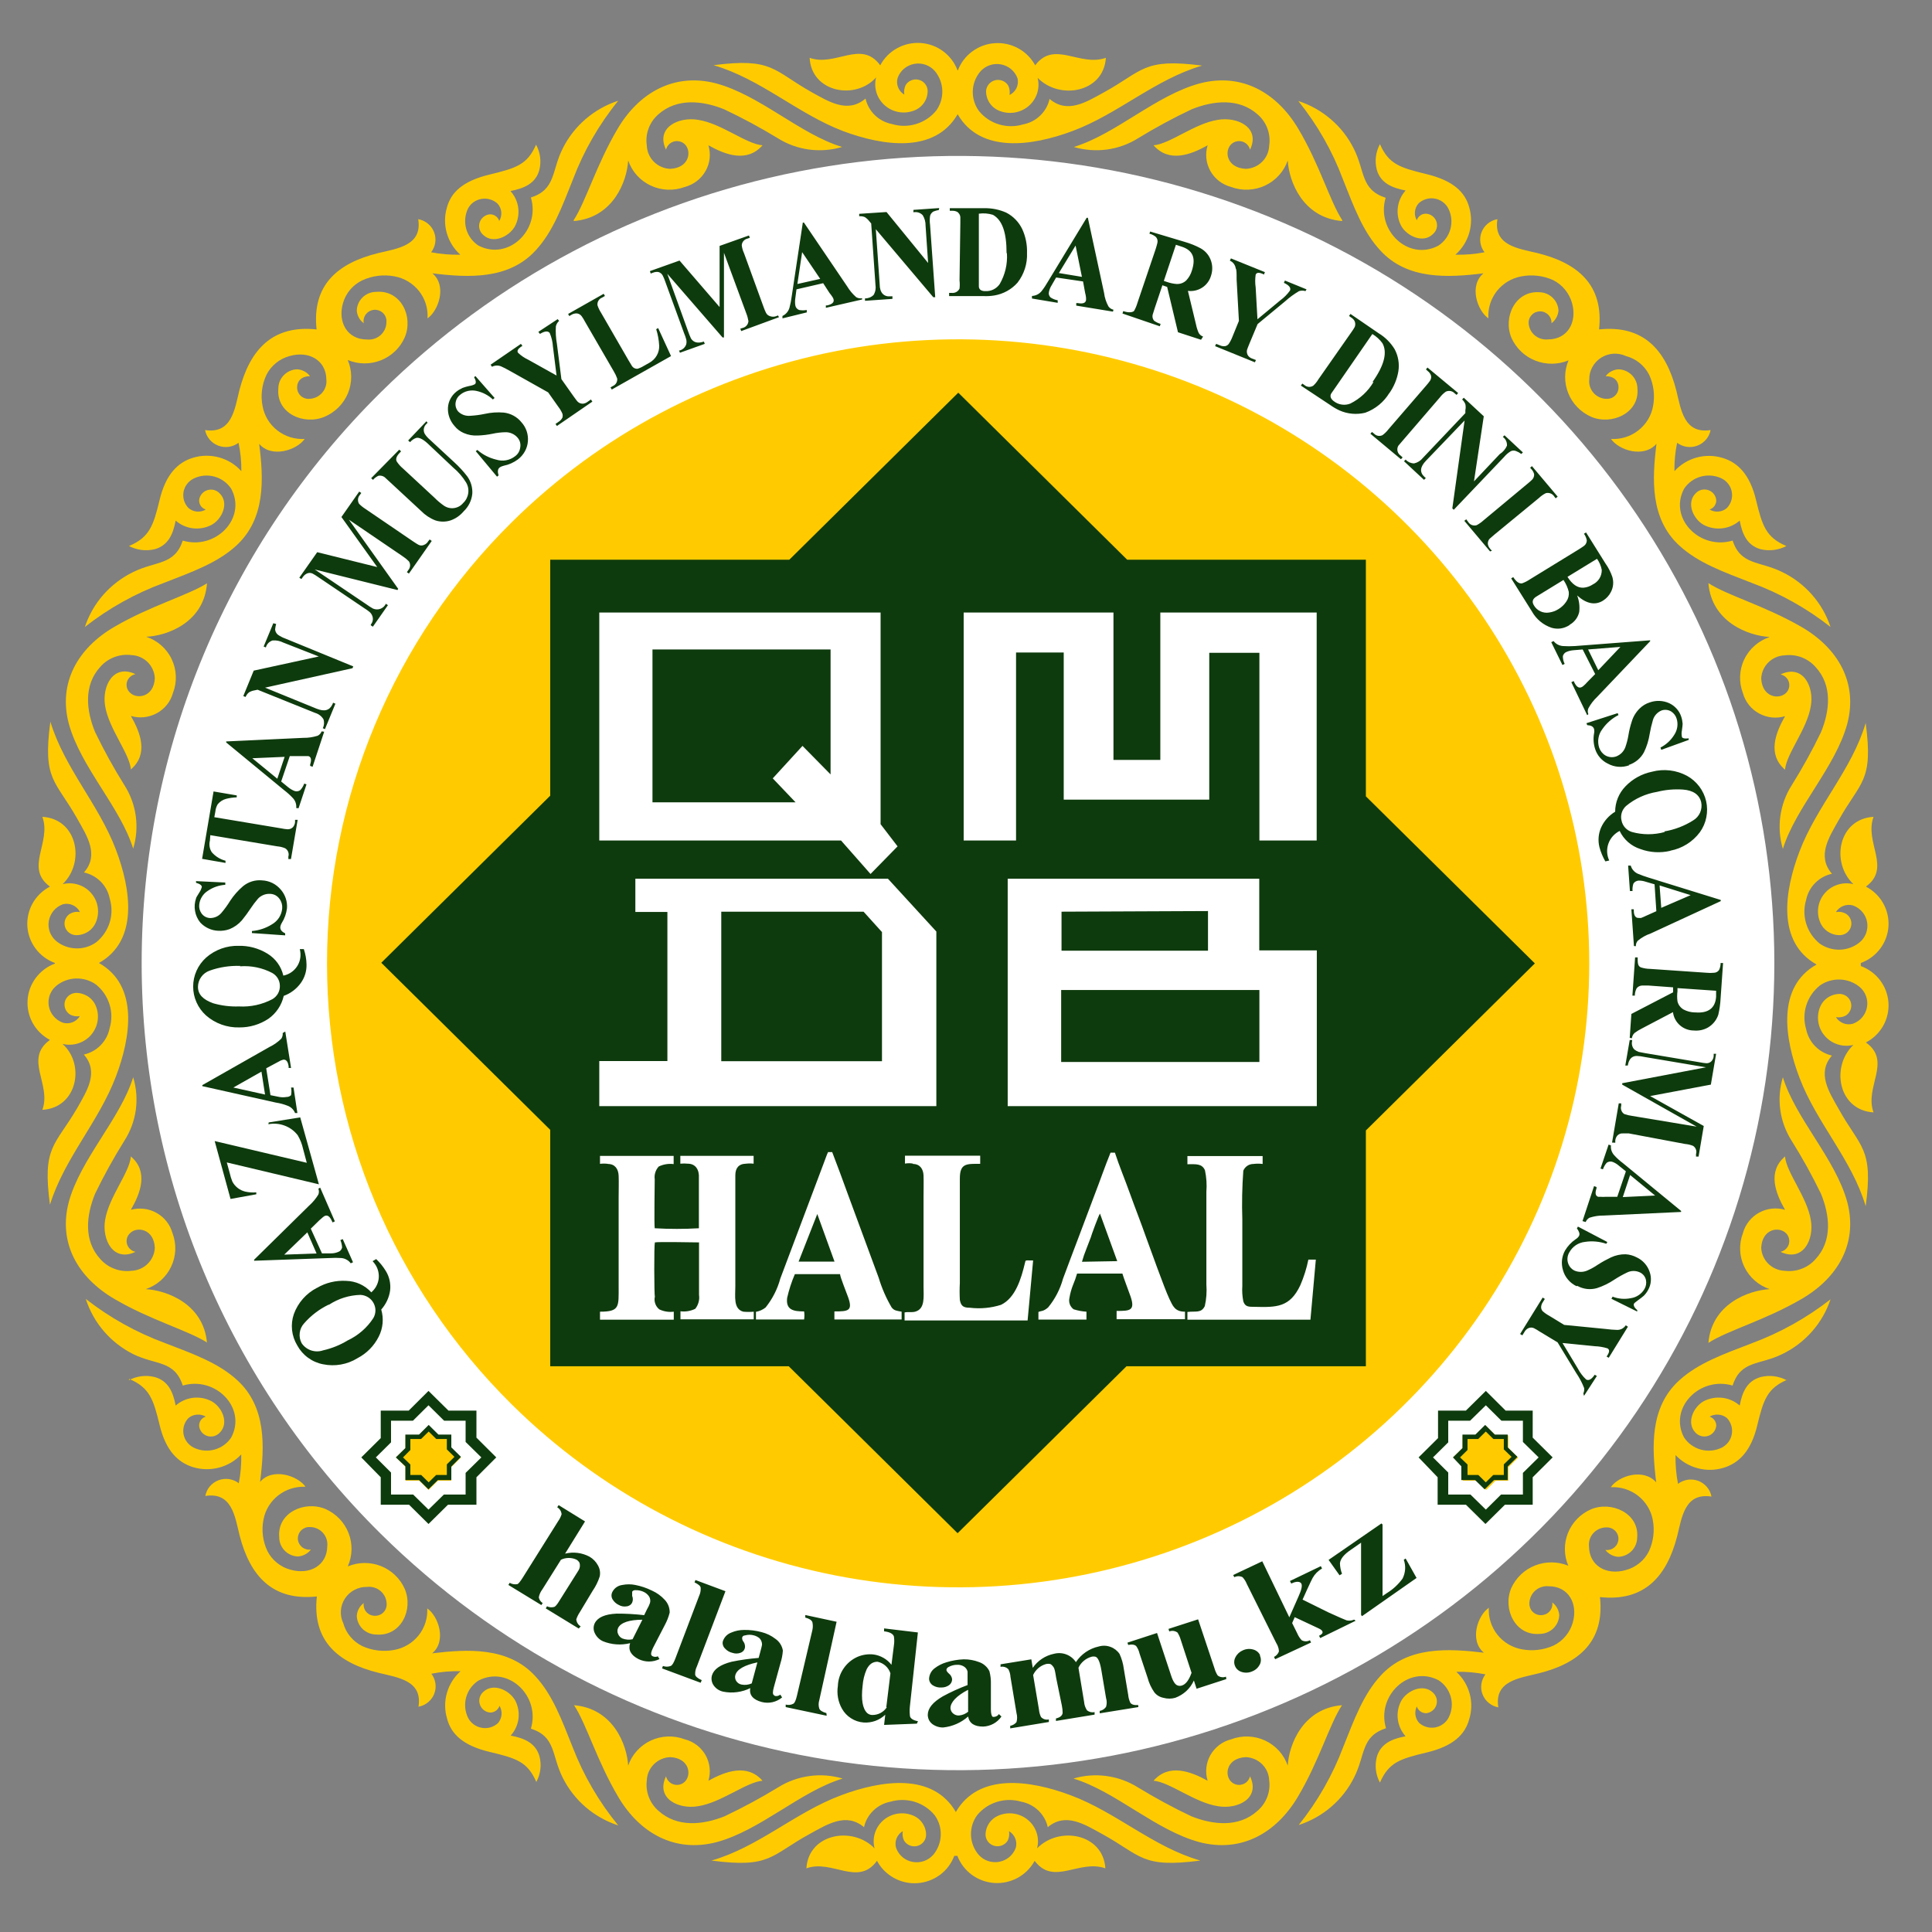
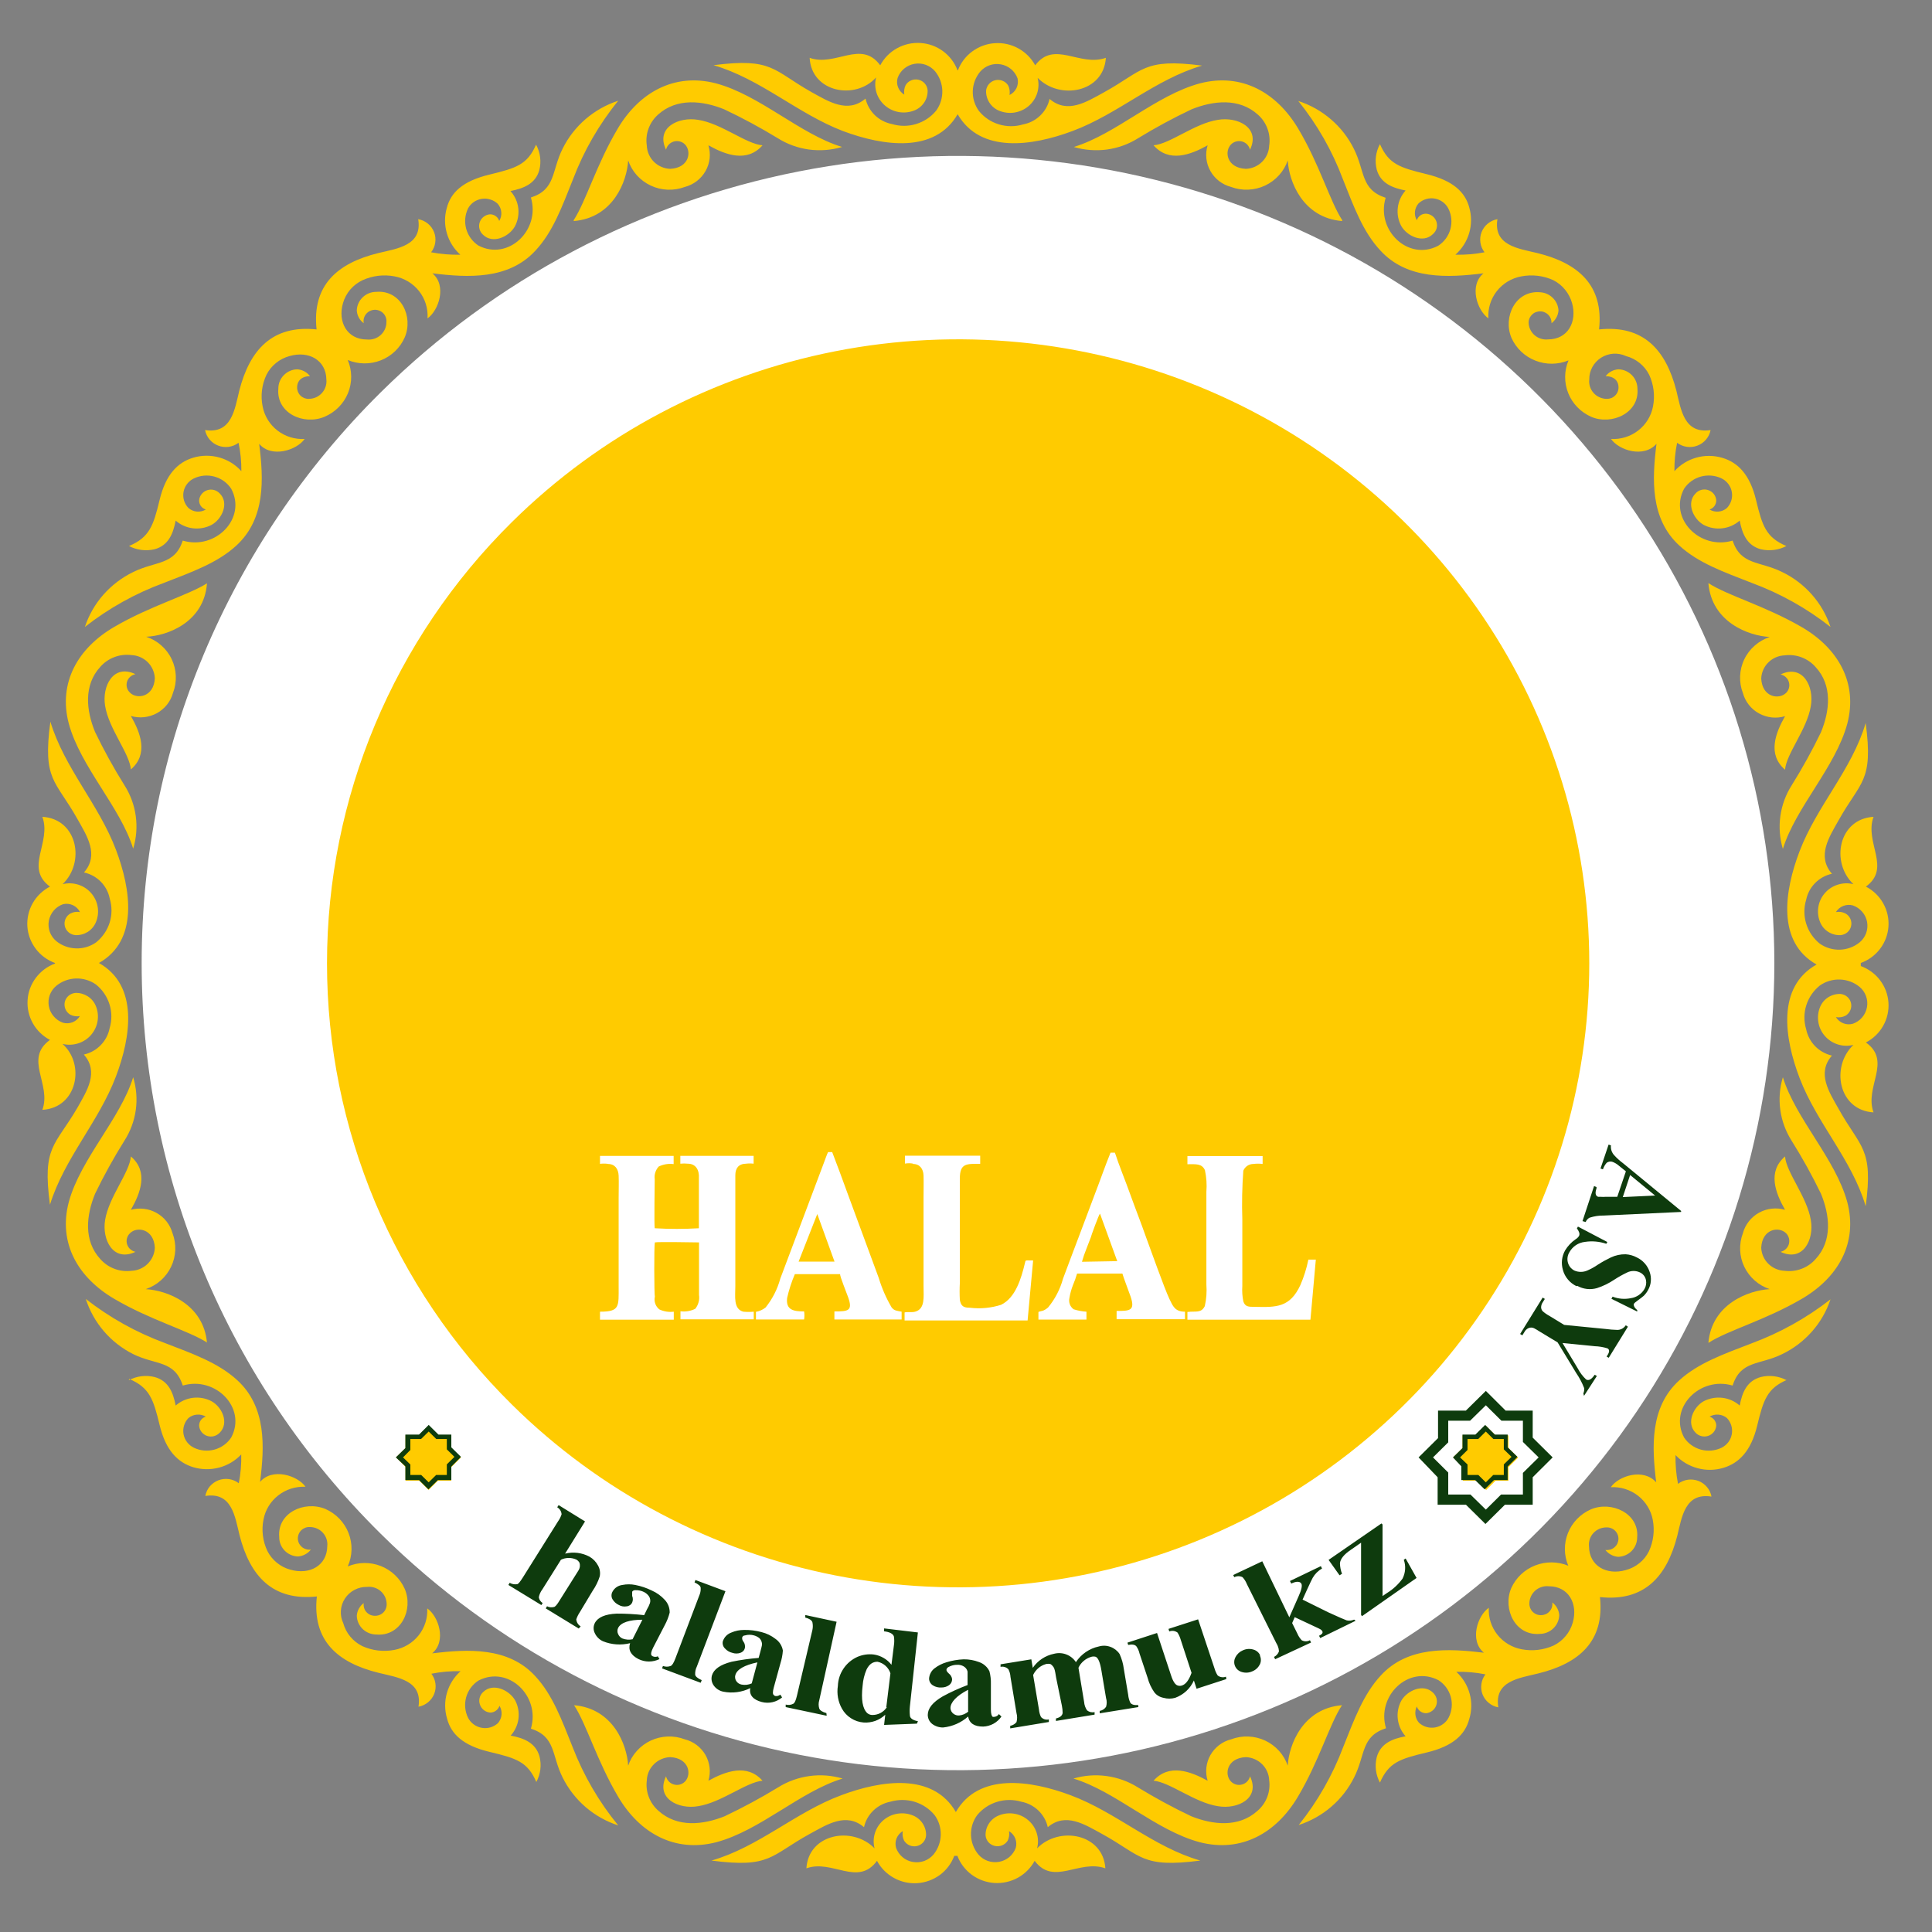
<svg xmlns="http://www.w3.org/2000/svg" width="43" height="43" viewBox="0 0 43 43" fill="none">
  <rect x="0" y="0" width="43" height="43" fill="#808080" stroke="none" />
  <path fill-rule="evenodd" clip-rule="evenodd" d="M8.474 8.732C11.015 6.22 14.253 4.509 17.777 3.816C21.302 3.122 24.955 3.478 28.275 4.838C31.595 6.197 34.433 8.5 36.429 11.454C38.426 14.408 39.491 17.882 39.491 21.435C39.491 24.988 38.426 28.461 36.429 31.415C34.433 34.369 31.595 36.672 28.275 38.031C24.955 39.391 21.302 39.747 17.777 39.053C14.253 38.36 11.015 36.649 8.474 34.137C5.067 30.768 3.153 26.199 3.153 21.435C3.153 16.67 5.067 12.101 8.474 8.732Z" fill="white" />
  <mask id="mask0_690_15663" style="mask-type:luminance" maskUnits="userSpaceOnUse" x="0" y="0" width="43" height="43">
    <path d="M43 0H0V43H43V0Z" fill="white" />
  </mask>
  <g mask="url(#mask0_690_15663)">
    <path fill-rule="evenodd" clip-rule="evenodd" d="M11.392 11.621C13.356 9.678 15.859 8.355 18.584 7.819C21.308 7.283 24.133 7.558 26.7 8.609C29.267 9.66 31.461 11.44 33.004 13.724C34.548 16.008 35.372 18.694 35.372 21.441C35.372 24.187 34.548 26.873 33.004 29.157C31.461 31.441 29.267 33.221 26.7 34.272C24.133 35.323 21.308 35.598 18.584 35.062C15.859 34.526 13.356 33.203 11.392 31.26C8.758 28.656 7.278 25.123 7.278 21.441C7.278 17.758 8.758 14.225 11.392 11.621Z" fill="#FFCB00" />
  </g>
  <path fill-rule="evenodd" clip-rule="evenodd" d="M21.32 1.565C21.384 1.396 21.495 1.25 21.642 1.143C21.788 1.036 21.962 0.972 22.143 0.961C22.325 0.949 22.506 0.989 22.665 1.077C22.824 1.164 22.954 1.295 23.04 1.454C23.464 0.887 24.029 1.494 24.613 1.287C24.565 2.058 23.587 2.236 23.094 1.732C23.123 1.845 23.119 1.963 23.084 2.075C23.048 2.186 22.982 2.285 22.893 2.361C22.804 2.437 22.695 2.486 22.578 2.505C22.462 2.523 22.343 2.508 22.234 2.463C22.146 2.426 22.072 2.364 22.021 2.284C21.97 2.205 21.944 2.112 21.947 2.018C21.952 1.963 21.975 1.911 22.012 1.869C22.049 1.827 22.098 1.798 22.152 1.785C22.207 1.773 22.264 1.777 22.316 1.799C22.368 1.82 22.411 1.857 22.44 1.905C22.471 1.97 22.481 2.043 22.469 2.114C22.537 2.082 22.591 2.027 22.624 1.96C22.656 1.892 22.664 1.816 22.647 1.743C22.618 1.663 22.568 1.593 22.503 1.538C22.437 1.483 22.358 1.447 22.274 1.432C22.19 1.417 22.103 1.424 22.023 1.453C21.942 1.482 21.871 1.531 21.815 1.596C21.714 1.718 21.656 1.87 21.651 2.027C21.646 2.185 21.694 2.34 21.787 2.469C21.901 2.61 22.056 2.715 22.232 2.768C22.407 2.822 22.595 2.822 22.77 2.769C22.914 2.742 23.046 2.674 23.151 2.573C23.256 2.472 23.329 2.344 23.36 2.202C23.759 2.542 24.183 2.267 24.565 2.058C25.448 1.573 25.439 1.29 26.755 1.46C25.706 1.766 24.889 2.537 23.868 2.917C22.974 3.251 21.821 3.421 21.314 2.542C20.806 3.421 19.657 3.251 18.762 2.917C17.748 2.528 16.931 1.757 15.881 1.451C17.2 1.281 17.2 1.565 18.06 2.049C18.441 2.259 18.866 2.534 19.264 2.194C19.296 2.335 19.368 2.463 19.472 2.564C19.577 2.665 19.709 2.733 19.852 2.761C20.028 2.814 20.216 2.814 20.391 2.76C20.567 2.706 20.723 2.602 20.838 2.46C20.93 2.332 20.977 2.177 20.973 2.019C20.968 1.862 20.912 1.71 20.812 1.587C20.757 1.522 20.685 1.472 20.605 1.443C20.524 1.413 20.436 1.406 20.352 1.421C20.267 1.436 20.188 1.473 20.122 1.528C20.056 1.583 20.007 1.654 19.978 1.735C19.958 1.804 19.962 1.878 19.989 1.945C20.016 2.012 20.064 2.069 20.127 2.106C20.115 2.035 20.125 1.962 20.156 1.896C20.184 1.848 20.227 1.811 20.279 1.789C20.331 1.767 20.388 1.762 20.443 1.775C20.498 1.787 20.547 1.817 20.583 1.859C20.62 1.901 20.642 1.954 20.646 2.01C20.649 2.104 20.624 2.197 20.573 2.276C20.521 2.356 20.447 2.418 20.359 2.455C20.25 2.5 20.131 2.514 20.015 2.496C19.898 2.478 19.79 2.428 19.7 2.352C19.611 2.276 19.545 2.177 19.509 2.066C19.474 1.955 19.47 1.836 19.499 1.723C19.043 2.236 18.06 2.058 18.02 1.287C18.593 1.494 19.167 0.873 19.591 1.454C19.676 1.294 19.805 1.162 19.965 1.074C20.124 0.986 20.305 0.945 20.487 0.957C20.669 0.968 20.844 1.032 20.99 1.14C21.136 1.248 21.248 1.395 21.311 1.565H21.32ZM1.224 21.433C1.053 21.371 0.904 21.261 0.795 21.116C0.686 20.972 0.621 20.799 0.609 20.619C0.598 20.439 0.639 20.259 0.728 20.102C0.817 19.945 0.951 19.817 1.112 19.733C0.539 19.313 1.152 18.755 0.943 18.18C1.723 18.225 1.904 19.191 1.393 19.679C1.508 19.65 1.628 19.654 1.74 19.689C1.852 19.724 1.953 19.789 2.029 19.878C2.106 19.966 2.157 20.074 2.175 20.189C2.193 20.304 2.179 20.422 2.133 20.529C2.096 20.616 2.033 20.69 1.953 20.741C1.872 20.791 1.778 20.817 1.683 20.813C1.627 20.81 1.573 20.789 1.53 20.753C1.486 20.717 1.456 20.668 1.443 20.614C1.43 20.56 1.435 20.503 1.458 20.452C1.48 20.401 1.519 20.358 1.568 20.331C1.633 20.297 1.708 20.285 1.78 20.3C1.747 20.233 1.692 20.179 1.624 20.147C1.555 20.115 1.478 20.107 1.405 20.124C1.324 20.152 1.251 20.201 1.196 20.266C1.14 20.331 1.103 20.41 1.087 20.493C1.072 20.577 1.08 20.663 1.109 20.744C1.139 20.823 1.189 20.894 1.256 20.949C1.38 21.048 1.533 21.104 1.693 21.108C1.852 21.113 2.009 21.066 2.139 20.974C2.281 20.86 2.387 20.706 2.441 20.532C2.495 20.359 2.495 20.173 2.442 19.999C2.415 19.858 2.345 19.727 2.244 19.624C2.142 19.521 2.012 19.449 1.869 19.418C2.213 19.024 1.935 18.605 1.723 18.228C1.233 17.355 0.946 17.377 1.121 16.062C1.433 17.094 2.199 17.902 2.58 18.911C2.915 19.795 3.09 20.932 2.202 21.433C3.09 21.935 2.915 23.075 2.58 23.959C2.199 24.968 1.433 25.776 1.112 26.813C0.937 25.509 1.224 25.509 1.72 24.659C1.932 24.282 2.21 23.862 1.866 23.471C2.009 23.439 2.14 23.367 2.241 23.262C2.343 23.158 2.412 23.027 2.44 22.885C2.492 22.711 2.492 22.526 2.437 22.353C2.383 22.18 2.278 22.026 2.136 21.912C2.006 21.82 1.849 21.773 1.689 21.778C1.53 21.783 1.376 21.84 1.253 21.941C1.187 21.995 1.138 22.066 1.108 22.145C1.079 22.225 1.072 22.311 1.087 22.394C1.102 22.478 1.139 22.556 1.195 22.62C1.25 22.685 1.321 22.734 1.402 22.763C1.472 22.782 1.547 22.779 1.615 22.752C1.683 22.725 1.74 22.677 1.777 22.615C1.705 22.628 1.631 22.617 1.565 22.584C1.517 22.556 1.479 22.513 1.457 22.462C1.435 22.411 1.43 22.354 1.442 22.3C1.455 22.246 1.485 22.197 1.528 22.161C1.571 22.125 1.624 22.104 1.68 22.099C1.775 22.096 1.869 22.122 1.949 22.172C2.03 22.223 2.093 22.296 2.13 22.383C2.176 22.49 2.19 22.608 2.172 22.723C2.154 22.838 2.103 22.946 2.026 23.035C1.95 23.123 1.849 23.188 1.737 23.223C1.625 23.258 1.505 23.262 1.39 23.233C1.904 23.687 1.72 24.659 0.943 24.701C1.152 24.134 0.525 23.568 1.112 23.145C0.952 23.061 0.819 22.932 0.731 22.775C0.643 22.618 0.602 22.439 0.614 22.259C0.625 22.08 0.689 21.908 0.798 21.763C0.906 21.619 1.054 21.508 1.224 21.445V21.433ZM41.415 21.433C41.586 21.371 41.736 21.261 41.845 21.117C41.954 20.973 42.019 20.8 42.031 20.62C42.043 20.44 42.002 20.26 41.913 20.103C41.824 19.945 41.691 19.817 41.529 19.733C42.103 19.313 41.489 18.755 41.699 18.18C40.919 18.225 40.738 19.191 41.251 19.679C41.137 19.65 41.017 19.654 40.905 19.689C40.792 19.724 40.692 19.789 40.615 19.878C40.538 19.966 40.488 20.074 40.47 20.189C40.452 20.304 40.466 20.422 40.512 20.529C40.548 20.616 40.611 20.691 40.692 20.741C40.772 20.792 40.867 20.817 40.962 20.813C41.018 20.809 41.071 20.788 41.114 20.752C41.157 20.716 41.187 20.667 41.199 20.613C41.212 20.559 41.206 20.502 41.184 20.451C41.161 20.4 41.123 20.358 41.074 20.331C41.009 20.297 40.934 20.285 40.861 20.3C40.9 20.238 40.957 20.189 41.026 20.163C41.094 20.136 41.169 20.132 41.24 20.152C41.321 20.181 41.393 20.23 41.448 20.295C41.504 20.36 41.541 20.439 41.556 20.523C41.57 20.606 41.562 20.693 41.533 20.772C41.503 20.852 41.452 20.923 41.386 20.977C41.262 21.076 41.108 21.132 40.949 21.137C40.79 21.141 40.633 21.094 40.503 21.003C40.36 20.888 40.255 20.734 40.201 20.561C40.147 20.387 40.146 20.201 40.199 20.027C40.228 19.886 40.297 19.756 40.399 19.653C40.501 19.55 40.63 19.478 40.773 19.447C40.431 19.052 40.71 18.633 40.922 18.256C41.409 17.383 41.699 17.406 41.524 16.091C41.22 17.128 40.437 17.936 40.053 18.945C39.715 19.829 39.54 20.966 40.431 21.467C39.54 21.969 39.715 23.108 40.053 23.993C40.437 25.002 41.22 25.81 41.524 26.847C41.699 25.546 41.409 25.555 40.922 24.681C40.71 24.305 40.431 23.885 40.773 23.494C40.63 23.461 40.5 23.388 40.398 23.284C40.297 23.18 40.228 23.049 40.199 22.907C40.147 22.734 40.147 22.549 40.202 22.375C40.256 22.202 40.361 22.049 40.503 21.935C40.633 21.843 40.79 21.796 40.95 21.801C41.109 21.806 41.263 21.863 41.386 21.963C41.452 22.018 41.502 22.088 41.531 22.168C41.56 22.247 41.568 22.333 41.553 22.416C41.538 22.499 41.502 22.577 41.447 22.642C41.392 22.707 41.32 22.756 41.24 22.785C41.169 22.805 41.094 22.802 41.026 22.775C40.957 22.748 40.9 22.7 40.861 22.638C40.934 22.651 41.008 22.64 41.074 22.607C41.122 22.579 41.16 22.536 41.182 22.485C41.204 22.434 41.21 22.378 41.197 22.324C41.185 22.27 41.155 22.221 41.113 22.185C41.071 22.149 41.018 22.127 40.962 22.122C40.867 22.119 40.773 22.144 40.692 22.195C40.612 22.245 40.549 22.319 40.512 22.406C40.466 22.513 40.452 22.631 40.47 22.746C40.488 22.861 40.538 22.969 40.615 23.057C40.692 23.145 40.792 23.211 40.905 23.246C41.017 23.281 41.137 23.285 41.251 23.256C40.738 23.743 40.919 24.713 41.699 24.758C41.489 24.191 42.117 23.624 41.529 23.202C41.691 23.118 41.824 22.989 41.913 22.832C42.002 22.674 42.043 22.495 42.031 22.315C42.019 22.135 41.954 21.962 41.845 21.818C41.736 21.673 41.586 21.564 41.415 21.501V21.433ZM39.764 30.719C39.588 30.626 39.384 30.6 39.19 30.648C38.878 30.733 38.775 30.994 38.72 31.283C38.612 31.188 38.478 31.128 38.336 31.111C38.193 31.094 38.048 31.12 37.92 31.186C37.688 31.314 37.525 31.671 37.737 31.887C37.772 31.924 37.817 31.951 37.867 31.963C37.916 31.976 37.969 31.974 38.018 31.958C38.067 31.942 38.11 31.912 38.142 31.872C38.174 31.832 38.193 31.784 38.198 31.733C38.199 31.688 38.184 31.644 38.158 31.607C38.131 31.57 38.093 31.543 38.049 31.529C38.109 31.495 38.179 31.479 38.248 31.485C38.317 31.49 38.383 31.517 38.436 31.561C38.481 31.608 38.514 31.665 38.533 31.728C38.552 31.79 38.556 31.856 38.544 31.92C38.533 31.984 38.507 32.044 38.468 32.097C38.428 32.149 38.377 32.191 38.319 32.221C38.175 32.29 38.011 32.306 37.857 32.264C37.703 32.222 37.569 32.126 37.482 31.994C37.132 31.337 37.834 30.622 38.562 30.838C38.746 30.271 39.162 30.387 39.666 30.138C39.919 30.016 40.144 29.845 40.328 29.636C40.513 29.427 40.653 29.183 40.741 28.919C40.21 29.334 39.616 29.665 38.981 29.9C38.356 30.14 37.794 30.339 37.373 30.724C36.716 31.322 36.765 32.212 36.862 32.992C36.576 32.669 36.026 32.847 35.851 33.1C36.069 33.088 36.284 33.156 36.456 33.289C36.627 33.422 36.745 33.613 36.785 33.825C36.831 34.063 36.801 34.308 36.699 34.528C36.648 34.63 36.576 34.72 36.487 34.791C36.398 34.863 36.294 34.916 36.183 34.945C35.759 35.067 35.372 34.854 35.366 34.42C35.36 34.367 35.366 34.312 35.382 34.261C35.399 34.209 35.426 34.162 35.463 34.122C35.5 34.082 35.544 34.05 35.594 34.028C35.644 34.006 35.699 33.995 35.753 33.995C35.789 33.993 35.824 33.999 35.857 34.012C35.891 34.024 35.921 34.044 35.946 34.068C35.971 34.093 35.991 34.123 36.004 34.156C36.017 34.188 36.023 34.223 36.021 34.259C36.019 34.294 36.01 34.328 35.995 34.36C35.979 34.391 35.956 34.419 35.929 34.441C35.902 34.464 35.87 34.48 35.836 34.49C35.801 34.499 35.765 34.502 35.73 34.497C35.764 34.541 35.808 34.577 35.857 34.604C35.906 34.63 35.961 34.646 36.017 34.65C36.13 34.646 36.237 34.599 36.316 34.519C36.394 34.438 36.438 34.331 36.438 34.219C36.487 33.681 35.865 33.4 35.409 33.593C35.176 33.695 34.992 33.884 34.898 34.119C34.804 34.354 34.806 34.615 34.905 34.848C34.669 34.751 34.404 34.749 34.167 34.842C33.929 34.935 33.739 35.117 33.635 35.347C33.44 35.812 33.724 36.413 34.271 36.365C34.384 36.364 34.492 36.32 34.572 36.243C34.653 36.165 34.7 36.059 34.704 35.948C34.7 35.893 34.684 35.839 34.657 35.79C34.63 35.741 34.594 35.699 34.549 35.665C34.554 35.7 34.551 35.736 34.541 35.77C34.531 35.804 34.513 35.836 34.49 35.862C34.466 35.889 34.437 35.911 34.404 35.926C34.371 35.94 34.336 35.948 34.3 35.948C34.265 35.949 34.23 35.943 34.198 35.93C34.166 35.917 34.137 35.898 34.112 35.873C34.088 35.849 34.069 35.82 34.056 35.788C34.044 35.756 34.038 35.722 34.039 35.687C34.039 35.633 34.051 35.58 34.074 35.531C34.096 35.481 34.129 35.438 34.17 35.401C34.211 35.365 34.258 35.338 34.31 35.322C34.362 35.305 34.417 35.299 34.472 35.305C34.91 35.305 35.125 35.693 35.005 36.112C34.974 36.222 34.921 36.324 34.847 36.412C34.775 36.5 34.684 36.572 34.581 36.623C34.358 36.724 34.11 36.753 33.87 36.708C33.655 36.668 33.462 36.553 33.327 36.383C33.192 36.212 33.124 36 33.136 35.784C32.884 35.957 32.7 36.515 33.027 36.784C32.23 36.688 31.33 36.64 30.734 37.289C30.344 37.708 30.143 38.264 29.897 38.879C29.661 39.507 29.326 40.094 28.905 40.619C29.172 40.532 29.419 40.394 29.631 40.211C29.843 40.029 30.016 39.806 30.14 39.556C30.392 39.057 30.289 38.646 30.848 38.465C30.63 37.745 31.353 37.048 32.018 37.397C32.151 37.483 32.248 37.615 32.29 37.768C32.332 37.92 32.315 38.083 32.244 38.224C32.215 38.282 32.173 38.332 32.12 38.37C32.068 38.409 32.008 38.435 31.943 38.447C31.879 38.458 31.813 38.455 31.75 38.437C31.688 38.419 31.63 38.387 31.582 38.343C31.539 38.294 31.511 38.233 31.503 38.169C31.494 38.105 31.505 38.039 31.533 37.98C31.547 38.024 31.575 38.062 31.612 38.089C31.649 38.116 31.694 38.13 31.74 38.131C31.791 38.126 31.84 38.106 31.881 38.074C31.922 38.042 31.952 37.999 31.968 37.95C31.984 37.901 31.985 37.849 31.972 37.8C31.958 37.75 31.93 37.706 31.892 37.671C31.677 37.465 31.318 37.623 31.186 37.856C31.12 37.981 31.093 38.124 31.111 38.265C31.128 38.405 31.189 38.538 31.284 38.644C30.997 38.697 30.728 38.8 30.642 39.108C30.594 39.3 30.619 39.502 30.713 39.675C30.909 39.227 31.152 39.148 31.748 39.006C32.345 38.865 32.608 38.604 32.7 38.264C32.757 38.079 32.761 37.882 32.71 37.696C32.659 37.509 32.556 37.341 32.413 37.209C32.631 37.204 32.848 37.223 33.061 37.266C33.013 37.329 32.982 37.403 32.971 37.481C32.959 37.559 32.968 37.639 32.997 37.712C33.026 37.786 33.073 37.851 33.135 37.901C33.196 37.952 33.27 37.986 33.348 38C33.253 37.413 33.809 37.351 34.234 37.246C35.148 37.022 35.716 36.529 35.61 35.546C36.599 35.651 37.098 35.089 37.33 34.185C37.433 33.766 37.499 33.216 38.092 33.309C38.078 33.231 38.044 33.158 37.992 33.097C37.941 33.036 37.875 32.989 37.8 32.96C37.725 32.932 37.644 32.923 37.565 32.934C37.486 32.946 37.41 32.977 37.347 33.026C37.306 32.815 37.287 32.6 37.292 32.385C37.425 32.527 37.596 32.628 37.785 32.678C37.973 32.729 38.172 32.725 38.359 32.669C38.703 32.564 38.972 32.3 39.11 31.728C39.248 31.155 39.331 30.897 39.786 30.705L39.764 30.719ZM38.023 29.888C38.098 29.021 38.918 28.718 39.388 28.692C39.265 28.651 39.151 28.586 39.054 28.5C38.956 28.414 38.878 28.31 38.822 28.194C38.766 28.078 38.735 27.951 38.73 27.823C38.725 27.694 38.746 27.566 38.792 27.445C38.818 27.349 38.863 27.26 38.925 27.182C38.986 27.104 39.063 27.039 39.15 26.991C39.237 26.942 39.334 26.912 39.433 26.901C39.532 26.89 39.633 26.898 39.729 26.926C39.514 26.549 39.334 26.076 39.729 25.739C39.758 26.099 40.222 26.643 40.303 27.156C40.38 27.59 40.128 28.097 39.629 27.862C39.672 27.852 39.712 27.831 39.745 27.801C39.777 27.771 39.801 27.733 39.814 27.691C39.826 27.648 39.827 27.604 39.816 27.561C39.806 27.518 39.783 27.479 39.752 27.448C39.594 27.289 39.219 27.349 39.199 27.771C39.205 27.906 39.261 28.033 39.358 28.128C39.455 28.224 39.584 28.279 39.721 28.284C39.848 28.3 39.978 28.285 40.098 28.239C40.218 28.194 40.325 28.12 40.409 28.023C40.79 27.612 40.724 27.045 40.529 26.569C40.334 26.166 40.116 25.773 39.878 25.393C39.745 25.184 39.658 24.95 39.624 24.706C39.59 24.461 39.609 24.212 39.681 23.976C39.967 24.903 40.85 25.787 41.114 26.753C41.355 27.669 40.91 28.437 40.099 28.91C39.288 29.384 38.456 29.61 38.032 29.883L38.023 29.888ZM39.764 12.151C39.588 12.243 39.384 12.27 39.19 12.225C38.878 12.139 38.775 11.876 38.72 11.587C38.612 11.681 38.478 11.741 38.336 11.758C38.193 11.776 38.048 11.749 37.92 11.683C37.688 11.556 37.525 11.196 37.737 10.983C37.771 10.944 37.816 10.916 37.867 10.903C37.917 10.89 37.97 10.891 38.019 10.908C38.069 10.924 38.112 10.954 38.144 10.995C38.176 11.036 38.195 11.085 38.198 11.136C38.199 11.181 38.184 11.226 38.158 11.262C38.131 11.299 38.093 11.326 38.049 11.34C38.109 11.376 38.179 11.392 38.248 11.386C38.318 11.38 38.384 11.352 38.436 11.306C38.481 11.259 38.514 11.202 38.533 11.14C38.552 11.078 38.556 11.012 38.544 10.948C38.533 10.884 38.507 10.824 38.467 10.772C38.428 10.72 38.377 10.678 38.319 10.649C38.175 10.579 38.011 10.565 37.856 10.607C37.702 10.649 37.569 10.746 37.482 10.878C37.132 11.536 37.834 12.25 38.562 12.032C38.746 12.585 39.162 12.482 39.666 12.732C39.919 12.854 40.144 13.026 40.328 13.235C40.513 13.445 40.653 13.689 40.741 13.954C40.212 13.537 39.62 13.207 38.987 12.973C38.362 12.729 37.8 12.531 37.379 12.145C36.722 11.544 36.771 10.657 36.868 9.878C36.582 10.201 36.031 10.022 35.856 9.77C36.075 9.782 36.29 9.715 36.462 9.581C36.634 9.448 36.751 9.257 36.791 9.044C36.837 8.807 36.807 8.561 36.705 8.341C36.654 8.24 36.581 8.15 36.492 8.078C36.403 8.006 36.3 7.954 36.189 7.925C36.101 7.884 36.004 7.866 35.907 7.872C35.81 7.879 35.716 7.91 35.634 7.962C35.553 8.014 35.486 8.086 35.44 8.17C35.394 8.255 35.37 8.35 35.372 8.446C35.366 8.5 35.371 8.555 35.388 8.607C35.405 8.658 35.432 8.706 35.469 8.747C35.505 8.787 35.55 8.82 35.6 8.842C35.65 8.865 35.704 8.877 35.759 8.877C35.794 8.878 35.829 8.872 35.861 8.86C35.894 8.847 35.923 8.828 35.948 8.803C35.973 8.779 35.992 8.75 36.005 8.718C36.018 8.685 36.024 8.651 36.023 8.616C36.023 8.495 35.94 8.373 35.736 8.373C35.77 8.328 35.813 8.291 35.862 8.265C35.912 8.238 35.967 8.223 36.023 8.22C36.136 8.223 36.243 8.27 36.322 8.351C36.4 8.431 36.444 8.539 36.444 8.65C36.493 9.192 35.871 9.472 35.415 9.277C35.182 9.174 34.998 8.985 34.904 8.751C34.81 8.516 34.812 8.254 34.91 8.021C34.674 8.118 34.409 8.12 34.172 8.026C33.934 7.933 33.744 7.751 33.64 7.52C33.446 7.055 33.729 6.457 34.277 6.505C34.384 6.51 34.485 6.555 34.56 6.63C34.636 6.704 34.681 6.804 34.687 6.91C34.683 6.965 34.667 7.019 34.64 7.068C34.613 7.117 34.577 7.16 34.532 7.194C34.533 7.16 34.528 7.127 34.517 7.096C34.505 7.065 34.488 7.036 34.465 7.012C34.443 6.987 34.415 6.968 34.385 6.954C34.355 6.939 34.322 6.931 34.288 6.93C34.255 6.928 34.221 6.934 34.19 6.945C34.158 6.956 34.129 6.973 34.105 6.996C34.08 7.018 34.06 7.045 34.045 7.075C34.031 7.105 34.023 7.138 34.022 7.171C34.022 7.225 34.033 7.279 34.056 7.328C34.078 7.377 34.111 7.422 34.152 7.458C34.193 7.494 34.241 7.521 34.293 7.538C34.345 7.554 34.4 7.56 34.455 7.554C34.893 7.554 35.108 7.165 34.988 6.743C34.957 6.635 34.904 6.534 34.833 6.447C34.762 6.359 34.673 6.288 34.572 6.236C34.35 6.135 34.101 6.105 33.861 6.151C33.644 6.19 33.449 6.308 33.314 6.48C33.179 6.653 33.112 6.868 33.127 7.086C32.875 6.91 32.691 6.352 33.018 6.083C32.221 6.182 31.321 6.227 30.725 5.578C30.335 5.161 30.134 4.606 29.888 3.988C29.653 3.359 29.318 2.772 28.896 2.248C29.163 2.334 29.41 2.473 29.622 2.656C29.835 2.838 30.008 3.061 30.132 3.311C30.384 3.809 30.281 4.22 30.84 4.402C30.622 5.125 31.344 5.819 32.009 5.47C32.143 5.384 32.24 5.251 32.281 5.099C32.323 4.946 32.307 4.784 32.236 4.643C32.207 4.585 32.164 4.534 32.112 4.496C32.059 4.457 31.999 4.431 31.934 4.42C31.87 4.408 31.804 4.412 31.741 4.431C31.678 4.449 31.621 4.482 31.573 4.526C31.528 4.577 31.5 4.641 31.492 4.709C31.485 4.776 31.5 4.844 31.533 4.903C31.547 4.86 31.574 4.822 31.611 4.795C31.649 4.768 31.694 4.755 31.74 4.756C31.792 4.759 31.841 4.778 31.882 4.809C31.923 4.841 31.954 4.884 31.97 4.932C31.986 4.981 31.988 5.033 31.974 5.083C31.96 5.132 31.931 5.176 31.892 5.21C31.677 5.422 31.318 5.261 31.186 5.028C31.12 4.903 31.093 4.76 31.111 4.619C31.128 4.478 31.189 4.346 31.284 4.24C30.997 4.183 30.728 4.084 30.642 3.775C30.593 3.584 30.619 3.382 30.713 3.208C30.909 3.653 31.152 3.73 31.748 3.875C32.345 4.019 32.608 4.277 32.7 4.614C32.754 4.801 32.754 4.999 32.7 5.185C32.646 5.371 32.539 5.539 32.393 5.669C32.611 5.674 32.828 5.656 33.041 5.615C32.992 5.552 32.96 5.478 32.949 5.399C32.937 5.321 32.946 5.241 32.975 5.167C33.004 5.093 33.051 5.027 33.113 4.977C33.175 4.926 33.249 4.892 33.328 4.878C33.233 5.465 33.789 5.53 34.214 5.632C35.128 5.856 35.696 6.349 35.59 7.332C36.579 7.228 37.078 7.789 37.31 8.693C37.413 9.115 37.479 9.662 38.072 9.572C38.057 9.649 38.023 9.722 37.971 9.782C37.92 9.843 37.854 9.89 37.779 9.918C37.705 9.947 37.624 9.956 37.545 9.945C37.466 9.934 37.391 9.903 37.327 9.855C37.284 10.063 37.264 10.275 37.267 10.487C37.398 10.342 37.567 10.238 37.756 10.185C37.945 10.132 38.145 10.134 38.333 10.19C38.677 10.291 38.947 10.558 39.084 11.13C39.222 11.703 39.305 11.961 39.761 12.154L39.764 12.151ZM38.023 12.981C38.098 13.849 38.918 14.152 39.388 14.177C39.264 14.219 39.15 14.284 39.053 14.37C38.955 14.456 38.876 14.56 38.821 14.677C38.765 14.793 38.734 14.92 38.729 15.049C38.724 15.178 38.745 15.307 38.792 15.427C38.818 15.523 38.864 15.612 38.925 15.689C38.987 15.767 39.064 15.832 39.151 15.879C39.239 15.927 39.335 15.957 39.434 15.968C39.533 15.978 39.634 15.969 39.729 15.94C39.514 16.32 39.334 16.791 39.729 17.131C39.758 16.774 40.222 16.227 40.303 15.714C40.38 15.283 40.128 14.773 39.629 15.011C39.672 15.02 39.712 15.04 39.745 15.07C39.778 15.1 39.802 15.138 39.814 15.18C39.827 15.222 39.828 15.267 39.817 15.309C39.806 15.352 39.784 15.391 39.752 15.422C39.594 15.578 39.219 15.521 39.199 15.101C39.205 14.966 39.261 14.838 39.358 14.743C39.455 14.647 39.584 14.591 39.721 14.586C39.848 14.569 39.978 14.585 40.098 14.63C40.218 14.676 40.325 14.75 40.409 14.846C40.79 15.257 40.724 15.824 40.529 16.297C40.334 16.702 40.116 17.095 39.878 17.477C39.745 17.685 39.659 17.92 39.625 18.164C39.591 18.409 39.61 18.657 39.681 18.894C39.967 17.967 40.85 17.08 41.114 16.11C41.355 15.198 40.91 14.427 40.099 13.956C39.288 13.486 38.456 13.256 38.032 12.984L38.023 12.981ZM2.867 30.719C3.042 30.626 3.247 30.6 3.44 30.648C3.753 30.733 3.853 30.994 3.91 31.283C4.017 31.189 4.151 31.129 4.293 31.111C4.436 31.094 4.58 31.12 4.707 31.186C4.942 31.314 5.106 31.671 4.891 31.887C4.856 31.924 4.811 31.951 4.761 31.964C4.712 31.977 4.659 31.975 4.61 31.959C4.562 31.943 4.519 31.913 4.487 31.873C4.455 31.832 4.436 31.784 4.432 31.733C4.431 31.688 4.445 31.643 4.471 31.606C4.498 31.57 4.537 31.542 4.581 31.529C4.521 31.495 4.452 31.479 4.383 31.485C4.313 31.49 4.247 31.517 4.194 31.561C4.149 31.608 4.115 31.665 4.096 31.728C4.077 31.791 4.074 31.857 4.085 31.921C4.097 31.985 4.124 32.046 4.164 32.098C4.204 32.15 4.255 32.192 4.314 32.221C4.457 32.29 4.62 32.305 4.774 32.263C4.927 32.221 5.059 32.126 5.146 31.994C5.498 31.337 4.796 30.622 4.068 30.838C3.884 30.271 3.469 30.387 2.964 30.138C2.715 30.013 2.493 29.84 2.312 29.629C2.131 29.418 1.994 29.174 1.909 28.91C2.441 29.326 3.035 29.657 3.669 29.891C4.294 30.132 4.856 30.33 5.278 30.716C5.934 31.314 5.888 32.204 5.788 32.983C6.06 32.66 6.625 32.839 6.8 33.091C6.582 33.08 6.367 33.147 6.195 33.281C6.023 33.414 5.906 33.604 5.865 33.817C5.817 34.054 5.847 34.3 5.951 34.52C6.002 34.621 6.074 34.71 6.163 34.782C6.251 34.854 6.354 34.907 6.464 34.936C6.892 35.058 7.279 34.846 7.284 34.412C7.29 34.358 7.284 34.304 7.267 34.253C7.25 34.202 7.223 34.154 7.186 34.114C7.15 34.074 7.105 34.042 7.055 34.02C7.006 33.998 6.952 33.987 6.897 33.987C6.862 33.985 6.826 33.99 6.793 34.003C6.76 34.016 6.73 34.035 6.704 34.06C6.679 34.085 6.66 34.114 6.647 34.147C6.634 34.18 6.628 34.215 6.629 34.25C6.631 34.285 6.64 34.32 6.656 34.351C6.672 34.383 6.694 34.41 6.721 34.433C6.749 34.455 6.781 34.472 6.815 34.481C6.849 34.491 6.885 34.493 6.92 34.488C6.886 34.532 6.843 34.569 6.793 34.595C6.744 34.622 6.69 34.637 6.634 34.642C6.521 34.639 6.413 34.592 6.335 34.511C6.257 34.43 6.213 34.322 6.215 34.211C6.166 33.672 6.771 33.392 7.241 33.584C7.479 33.688 7.665 33.882 7.758 34.121C7.852 34.361 7.845 34.628 7.74 34.863C7.975 34.765 8.24 34.762 8.477 34.855C8.714 34.949 8.904 35.13 9.007 35.361C9.208 35.826 8.921 36.427 8.374 36.379C8.261 36.378 8.153 36.334 8.072 36.257C7.992 36.179 7.944 36.074 7.941 35.962C7.945 35.907 7.96 35.853 7.987 35.804C8.014 35.755 8.051 35.712 8.096 35.679C8.09 35.714 8.093 35.75 8.103 35.785C8.113 35.819 8.13 35.851 8.154 35.878C8.178 35.904 8.207 35.926 8.24 35.941C8.273 35.955 8.309 35.963 8.345 35.962C8.38 35.963 8.414 35.957 8.446 35.944C8.479 35.931 8.508 35.912 8.532 35.888C8.557 35.863 8.576 35.834 8.588 35.802C8.601 35.77 8.607 35.736 8.606 35.702C8.605 35.647 8.593 35.594 8.571 35.544C8.548 35.495 8.515 35.451 8.474 35.414C8.433 35.379 8.385 35.351 8.332 35.335C8.28 35.318 8.225 35.313 8.17 35.319C8.073 35.317 7.976 35.34 7.89 35.385C7.804 35.43 7.731 35.496 7.678 35.577C7.625 35.658 7.593 35.751 7.587 35.847C7.58 35.943 7.598 36.039 7.64 36.127C7.67 36.236 7.723 36.339 7.797 36.427C7.87 36.515 7.961 36.586 8.064 36.637C8.286 36.738 8.535 36.767 8.775 36.722C8.99 36.682 9.183 36.567 9.318 36.397C9.453 36.227 9.521 36.014 9.509 35.798C9.761 35.971 9.945 36.529 9.618 36.798C10.415 36.702 11.315 36.654 11.911 37.303C12.301 37.722 12.502 38.278 12.748 38.893C12.991 39.52 13.332 40.106 13.76 40.628C13.493 40.541 13.246 40.402 13.034 40.22C12.822 40.037 12.648 39.814 12.524 39.565C12.272 39.066 12.376 38.655 11.816 38.474C12.034 37.754 11.315 37.056 10.647 37.405C10.514 37.492 10.417 37.624 10.375 37.776C10.333 37.928 10.348 38.091 10.418 38.233C10.447 38.29 10.49 38.34 10.543 38.379C10.595 38.418 10.656 38.444 10.72 38.455C10.785 38.467 10.851 38.464 10.914 38.446C10.977 38.428 11.034 38.395 11.083 38.352C11.128 38.299 11.156 38.233 11.163 38.164C11.169 38.095 11.153 38.026 11.117 37.966C11.103 38.009 11.075 38.047 11.038 38.074C11.001 38.101 10.957 38.116 10.911 38.116C10.859 38.112 10.809 38.093 10.768 38.061C10.728 38.029 10.697 37.986 10.681 37.937C10.664 37.888 10.662 37.836 10.676 37.786C10.689 37.736 10.717 37.691 10.756 37.657C10.971 37.45 11.329 37.609 11.464 37.842C11.531 37.967 11.557 38.11 11.54 38.251C11.522 38.391 11.462 38.523 11.366 38.629C11.653 38.683 11.922 38.785 12.008 39.094C12.057 39.285 12.031 39.487 11.937 39.661C11.742 39.213 11.498 39.134 10.899 38.992C10.3 38.85 10.039 38.59 9.95 38.25C9.895 38.064 9.893 37.866 9.947 37.679C10 37.493 10.105 37.325 10.251 37.195C10.033 37.19 9.815 37.209 9.601 37.252C9.649 37.315 9.68 37.389 9.691 37.467C9.703 37.545 9.693 37.624 9.665 37.698C9.636 37.772 9.589 37.837 9.527 37.887C9.466 37.938 9.392 37.972 9.314 37.986C9.408 37.399 8.852 37.337 8.428 37.232C7.514 37.008 6.946 36.515 7.052 35.532C6.063 35.636 5.564 35.075 5.332 34.171C5.229 33.752 5.163 33.202 4.57 33.295C4.584 33.217 4.618 33.144 4.669 33.083C4.721 33.022 4.787 32.975 4.862 32.946C4.936 32.918 5.018 32.909 5.097 32.92C5.176 32.932 5.251 32.963 5.315 33.012C5.356 32.801 5.375 32.586 5.369 32.371C5.236 32.513 5.065 32.614 4.876 32.664C4.687 32.714 4.487 32.711 4.3 32.655C3.959 32.55 3.689 32.286 3.552 31.714C3.414 31.141 3.328 30.883 2.875 30.69L2.867 30.719ZM4.607 29.888C4.532 29.021 3.712 28.718 3.242 28.692C3.366 28.651 3.479 28.586 3.577 28.5C3.674 28.414 3.753 28.31 3.808 28.194C3.864 28.078 3.895 27.951 3.901 27.823C3.906 27.694 3.885 27.566 3.839 27.445C3.812 27.351 3.768 27.262 3.707 27.185C3.646 27.108 3.571 27.044 3.485 26.996C3.398 26.947 3.304 26.916 3.206 26.905C3.107 26.893 3.008 26.9 2.913 26.926C3.13 26.549 3.308 26.076 2.913 25.739C2.884 26.099 2.42 26.643 2.339 27.156C2.268 27.59 2.517 28.097 3.016 27.862C2.972 27.853 2.931 27.832 2.898 27.802C2.865 27.773 2.841 27.734 2.828 27.692C2.815 27.649 2.814 27.604 2.826 27.561C2.837 27.518 2.86 27.479 2.893 27.448C3.047 27.289 3.426 27.349 3.446 27.771C3.44 27.906 3.383 28.033 3.287 28.128C3.19 28.224 3.06 28.279 2.924 28.284C2.796 28.3 2.666 28.285 2.546 28.239C2.425 28.194 2.318 28.119 2.233 28.023C1.855 27.612 1.921 27.045 2.116 26.569C2.311 26.166 2.528 25.773 2.766 25.393C2.9 25.185 2.988 24.95 3.022 24.706C3.056 24.461 3.036 24.212 2.964 23.976C2.678 24.903 1.795 25.787 1.531 26.753C1.29 27.669 1.737 28.437 2.546 28.91C3.354 29.384 4.185 29.61 4.613 29.883L4.607 29.888ZM2.867 12.151C3.042 12.243 3.246 12.27 3.44 12.225C3.753 12.139 3.853 11.876 3.91 11.587C4.017 11.681 4.151 11.741 4.293 11.758C4.436 11.775 4.58 11.749 4.707 11.683C4.942 11.556 5.106 11.196 4.891 10.983C4.856 10.945 4.811 10.918 4.761 10.905C4.712 10.893 4.659 10.894 4.61 10.911C4.562 10.927 4.519 10.957 4.487 10.997C4.455 11.037 4.436 11.085 4.432 11.136C4.431 11.182 4.445 11.226 4.471 11.263C4.498 11.3 4.537 11.327 4.581 11.34C4.521 11.376 4.451 11.392 4.382 11.386C4.312 11.38 4.247 11.352 4.194 11.306C4.149 11.259 4.115 11.202 4.096 11.14C4.077 11.077 4.074 11.011 4.085 10.947C4.097 10.883 4.124 10.823 4.164 10.771C4.204 10.719 4.255 10.677 4.314 10.649C4.457 10.58 4.621 10.565 4.774 10.608C4.927 10.65 5.059 10.746 5.146 10.878C5.498 11.536 4.796 12.25 4.068 12.032C3.884 12.585 3.469 12.482 2.964 12.732C2.712 12.854 2.487 13.026 2.302 13.235C2.117 13.445 1.977 13.689 1.889 13.954C2.42 13.537 3.014 13.206 3.649 12.973C4.274 12.729 4.836 12.531 5.258 12.145C5.914 11.544 5.868 10.657 5.768 9.878C6.04 10.201 6.605 10.022 6.78 9.77C6.561 9.782 6.346 9.715 6.174 9.581C6.002 9.448 5.885 9.257 5.845 9.044C5.797 8.807 5.827 8.561 5.931 8.341C5.982 8.24 6.054 8.151 6.143 8.079C6.231 8.007 6.334 7.955 6.444 7.925C6.871 7.8 7.258 8.016 7.264 8.446C7.27 8.5 7.264 8.555 7.247 8.606C7.23 8.658 7.203 8.705 7.166 8.746C7.13 8.786 7.086 8.819 7.036 8.842C6.986 8.864 6.932 8.876 6.877 8.877C6.842 8.879 6.807 8.873 6.774 8.861C6.742 8.848 6.712 8.829 6.687 8.804C6.662 8.78 6.643 8.75 6.63 8.718C6.618 8.686 6.612 8.651 6.613 8.616C6.613 8.495 6.697 8.373 6.9 8.373C6.866 8.328 6.823 8.291 6.774 8.265C6.724 8.238 6.67 8.223 6.613 8.22C6.501 8.223 6.394 8.27 6.316 8.351C6.237 8.431 6.194 8.539 6.195 8.65C6.146 9.192 6.751 9.472 7.221 9.277C7.459 9.177 7.647 8.988 7.745 8.751C7.842 8.514 7.84 8.248 7.74 8.013C7.976 8.111 8.241 8.113 8.478 8.019C8.715 7.925 8.905 7.743 9.007 7.511C9.208 7.046 8.921 6.448 8.374 6.496C8.261 6.496 8.153 6.539 8.072 6.617C7.992 6.694 7.944 6.799 7.941 6.91C7.944 6.966 7.96 7.02 7.987 7.069C8.013 7.118 8.05 7.16 8.096 7.194C8.089 7.158 8.09 7.121 8.099 7.086C8.108 7.051 8.124 7.018 8.147 6.99C8.17 6.962 8.198 6.939 8.231 6.922C8.264 6.906 8.3 6.897 8.336 6.895C8.373 6.894 8.409 6.9 8.443 6.914C8.477 6.928 8.508 6.948 8.533 6.975C8.558 7.001 8.577 7.033 8.588 7.067C8.6 7.101 8.604 7.138 8.6 7.174C8.6 7.228 8.588 7.282 8.565 7.331C8.542 7.38 8.509 7.425 8.468 7.461C8.427 7.497 8.379 7.524 8.327 7.54C8.274 7.557 8.219 7.562 8.164 7.556C7.729 7.556 7.511 7.168 7.634 6.746C7.666 6.635 7.721 6.532 7.796 6.444C7.872 6.356 7.965 6.285 8.07 6.236C8.292 6.135 8.541 6.105 8.781 6.151C8.998 6.19 9.192 6.308 9.328 6.48C9.463 6.653 9.53 6.868 9.515 7.086C9.767 6.91 9.95 6.352 9.623 6.083C10.42 6.182 11.32 6.227 11.917 5.578C12.307 5.161 12.507 4.606 12.754 3.988C12.993 3.357 13.333 2.767 13.76 2.242C13.493 2.329 13.246 2.468 13.034 2.65C12.822 2.833 12.648 3.055 12.524 3.305C12.272 3.804 12.376 4.215 11.816 4.396C12.034 5.119 11.315 5.813 10.647 5.465C10.514 5.377 10.418 5.245 10.376 5.093C10.334 4.941 10.349 4.779 10.418 4.637C10.449 4.581 10.492 4.533 10.545 4.496C10.598 4.46 10.658 4.436 10.722 4.426C10.786 4.416 10.851 4.421 10.912 4.44C10.974 4.458 11.03 4.491 11.077 4.535C11.123 4.587 11.151 4.652 11.157 4.721C11.163 4.79 11.147 4.858 11.111 4.918C11.098 4.874 11.07 4.836 11.033 4.81C10.996 4.783 10.951 4.769 10.905 4.77C10.854 4.774 10.805 4.793 10.764 4.825C10.724 4.856 10.693 4.898 10.677 4.947C10.66 4.995 10.659 5.047 10.672 5.096C10.685 5.145 10.712 5.19 10.75 5.224C10.965 5.436 11.323 5.275 11.458 5.042C11.525 4.916 11.552 4.773 11.535 4.632C11.518 4.49 11.457 4.358 11.361 4.252C11.647 4.195 11.917 4.096 12.003 3.787C12.052 3.596 12.026 3.393 11.931 3.22C11.736 3.665 11.492 3.741 10.893 3.886C10.294 4.03 10.033 4.288 9.945 4.626C9.891 4.81 9.892 5.005 9.945 5.19C9.998 5.374 10.102 5.54 10.245 5.669C10.027 5.674 9.809 5.656 9.595 5.615C9.644 5.552 9.676 5.478 9.687 5.399C9.699 5.321 9.69 5.241 9.661 5.167C9.632 5.093 9.585 5.027 9.523 4.977C9.461 4.926 9.387 4.892 9.308 4.878C9.403 5.465 8.847 5.53 8.422 5.632C7.508 5.856 6.94 6.349 7.046 7.332C6.057 7.228 5.559 7.789 5.326 8.693C5.223 9.115 5.157 9.662 4.564 9.572C4.579 9.649 4.614 9.722 4.665 9.782C4.716 9.843 4.782 9.89 4.857 9.918C4.931 9.947 5.012 9.956 5.091 9.945C5.17 9.934 5.245 9.903 5.309 9.855C5.353 10.063 5.374 10.275 5.372 10.487C5.241 10.341 5.071 10.235 4.881 10.182C4.691 10.129 4.489 10.13 4.3 10.187C3.959 10.289 3.689 10.555 3.552 11.128C3.414 11.7 3.328 11.958 2.875 12.151H2.867ZM4.607 12.981C4.544 13.849 3.727 14.152 3.254 14.172C3.377 14.213 3.492 14.278 3.589 14.364C3.687 14.45 3.766 14.554 3.821 14.671C3.877 14.788 3.908 14.915 3.913 15.043C3.918 15.172 3.897 15.301 3.85 15.422C3.824 15.517 3.778 15.606 3.717 15.684C3.655 15.761 3.578 15.826 3.491 15.874C3.403 15.921 3.307 15.951 3.208 15.962C3.109 15.973 3.008 15.963 2.913 15.935C3.13 16.314 3.308 16.785 2.913 17.125C2.884 16.768 2.42 16.221 2.339 15.708C2.268 15.277 2.517 14.767 3.016 15.005C2.972 15.013 2.931 15.033 2.898 15.063C2.864 15.093 2.84 15.131 2.827 15.173C2.814 15.216 2.814 15.261 2.825 15.304C2.837 15.347 2.86 15.385 2.893 15.416C3.047 15.572 3.426 15.515 3.446 15.096C3.44 14.961 3.383 14.833 3.287 14.737C3.19 14.642 3.061 14.585 2.924 14.58C2.796 14.564 2.666 14.579 2.546 14.625C2.425 14.67 2.318 14.745 2.233 14.841C1.855 15.252 1.921 15.819 2.116 16.292C2.311 16.696 2.528 17.09 2.766 17.471C2.9 17.679 2.987 17.914 3.021 18.158C3.055 18.403 3.036 18.652 2.964 18.888C2.678 17.961 1.795 17.074 1.531 16.105C1.29 15.192 1.737 14.421 2.546 13.951C3.354 13.48 4.185 13.251 4.613 12.979L4.607 12.981ZM21.308 41.305C21.372 41.473 21.484 41.62 21.63 41.727C21.776 41.834 21.951 41.897 22.132 41.909C22.314 41.92 22.494 41.88 22.653 41.793C22.812 41.705 22.942 41.574 23.028 41.416C23.452 41.982 24.017 41.376 24.602 41.583C24.553 40.812 23.576 40.633 23.082 41.138C23.112 41.025 23.109 40.906 23.073 40.795C23.038 40.684 22.972 40.584 22.882 40.509C22.793 40.433 22.683 40.383 22.567 40.366C22.45 40.348 22.331 40.363 22.223 40.409C22.135 40.446 22.06 40.508 22.009 40.588C21.958 40.667 21.932 40.76 21.936 40.854C21.941 40.909 21.964 40.961 22.001 41.003C22.038 41.044 22.088 41.073 22.142 41.085C22.197 41.097 22.254 41.092 22.305 41.071C22.357 41.049 22.4 41.012 22.429 40.965C22.46 40.9 22.47 40.826 22.457 40.755C22.52 40.793 22.569 40.85 22.596 40.917C22.623 40.985 22.627 41.059 22.607 41.129C22.577 41.209 22.527 41.279 22.462 41.334C22.396 41.388 22.317 41.424 22.233 41.439C22.149 41.453 22.062 41.446 21.982 41.417C21.901 41.388 21.83 41.339 21.775 41.274C21.674 41.152 21.616 41 21.611 40.842C21.606 40.684 21.654 40.529 21.747 40.401C21.862 40.26 22.017 40.156 22.192 40.103C22.367 40.049 22.554 40.048 22.73 40.1C22.874 40.127 23.006 40.196 23.111 40.296C23.216 40.397 23.289 40.526 23.32 40.667C23.719 40.33 24.143 40.608 24.524 40.815C25.407 41.299 25.399 41.583 26.715 41.41C25.665 41.109 24.848 40.336 23.828 39.956C22.933 39.621 21.781 39.449 21.274 40.33C20.766 39.449 19.617 39.621 18.722 39.956C17.702 40.336 16.885 41.109 15.835 41.41C17.154 41.583 17.143 41.299 18.026 40.815C18.407 40.608 18.831 40.33 19.23 40.667C19.261 40.526 19.333 40.398 19.438 40.297C19.542 40.196 19.674 40.128 19.817 40.1C19.993 40.048 20.181 40.049 20.357 40.102C20.532 40.156 20.688 40.26 20.803 40.401C20.896 40.529 20.943 40.684 20.938 40.842C20.934 40.999 20.877 41.151 20.778 41.274C20.723 41.339 20.651 41.389 20.571 41.419C20.49 41.448 20.403 41.456 20.318 41.441C20.233 41.427 20.154 41.39 20.088 41.335C20.023 41.28 19.973 41.209 19.944 41.129C19.924 41.059 19.927 40.985 19.954 40.917C19.981 40.85 20.03 40.793 20.093 40.755C20.08 40.826 20.09 40.9 20.121 40.965C20.15 41.013 20.193 41.05 20.244 41.072C20.296 41.094 20.353 41.099 20.407 41.087C20.462 41.075 20.511 41.045 20.548 41.004C20.584 40.962 20.607 40.91 20.611 40.854C20.615 40.76 20.589 40.667 20.538 40.588C20.487 40.508 20.413 40.446 20.325 40.409C20.216 40.363 20.097 40.348 19.981 40.366C19.864 40.383 19.755 40.433 19.665 40.509C19.576 40.584 19.509 40.684 19.474 40.795C19.439 40.906 19.435 41.025 19.465 41.138C18.972 40.633 17.994 40.812 17.948 41.583C18.522 41.376 19.095 41.997 19.519 41.416C19.604 41.575 19.734 41.707 19.893 41.795C20.052 41.884 20.233 41.925 20.416 41.913C20.598 41.901 20.772 41.837 20.919 41.73C21.065 41.622 21.176 41.474 21.239 41.305H21.308ZM12.771 37.952C13.648 38.023 13.955 38.834 13.981 39.298C14.022 39.176 14.088 39.064 14.175 38.968C14.262 38.872 14.367 38.794 14.485 38.739C14.603 38.684 14.731 38.654 14.861 38.649C14.991 38.644 15.121 38.666 15.242 38.712C15.339 38.736 15.429 38.78 15.508 38.84C15.588 38.901 15.653 38.976 15.703 39.062C15.751 39.148 15.782 39.243 15.793 39.341C15.805 39.439 15.795 39.538 15.767 39.633C16.151 39.423 16.627 39.245 16.971 39.633C16.607 39.664 16.056 40.12 15.537 40.2C15.102 40.276 14.586 40.027 14.824 39.534C14.833 39.577 14.854 39.616 14.885 39.648C14.915 39.681 14.954 39.704 14.997 39.716C15.039 39.729 15.085 39.73 15.128 39.719C15.171 39.708 15.21 39.686 15.242 39.655C15.4 39.5 15.342 39.128 14.915 39.108C14.779 39.114 14.65 39.17 14.554 39.266C14.458 39.361 14.401 39.489 14.396 39.624C14.38 39.75 14.395 39.878 14.441 39.997C14.486 40.115 14.561 40.221 14.657 40.304C15.076 40.681 15.649 40.616 16.128 40.424C16.537 40.23 16.935 40.015 17.32 39.78C17.531 39.648 17.768 39.563 18.016 39.529C18.263 39.495 18.515 39.514 18.754 39.585C17.816 39.868 16.922 40.741 15.942 41.002C15.018 41.24 14.239 40.8 13.763 39.998C13.287 39.196 13.055 38.377 12.78 37.958L12.771 37.952ZM29.871 37.952C28.994 38.023 28.687 38.834 28.661 39.298C28.619 39.176 28.553 39.064 28.467 38.968C28.38 38.872 28.275 38.794 28.157 38.739C28.039 38.684 27.911 38.654 27.781 38.649C27.651 38.644 27.521 38.666 27.4 38.712C27.303 38.736 27.213 38.78 27.134 38.84C27.055 38.901 26.989 38.976 26.94 39.062C26.891 39.148 26.861 39.243 26.85 39.341C26.839 39.439 26.849 39.538 26.878 39.633C26.494 39.423 26.018 39.245 25.674 39.633C26.038 39.664 26.588 40.12 27.107 40.2C27.543 40.276 28.059 40.027 27.821 39.534C27.811 39.577 27.79 39.616 27.76 39.648C27.729 39.681 27.691 39.704 27.648 39.716C27.605 39.729 27.56 39.73 27.517 39.719C27.474 39.708 27.434 39.686 27.402 39.655C27.242 39.5 27.302 39.128 27.729 39.108C27.866 39.114 27.995 39.17 28.091 39.266C28.187 39.361 28.243 39.489 28.248 39.624C28.265 39.75 28.25 39.878 28.204 39.997C28.159 40.115 28.084 40.221 27.987 40.304C27.569 40.681 26.995 40.616 26.514 40.424C26.106 40.23 25.709 40.015 25.324 39.78C25.113 39.648 24.876 39.563 24.629 39.529C24.382 39.495 24.13 39.514 23.891 39.585C24.828 39.868 25.723 40.741 26.703 41.002C27.626 41.24 28.403 40.8 28.882 39.998C29.36 39.196 29.59 38.377 29.865 37.958L29.871 37.952ZM12.771 4.92C13.648 4.847 13.955 4.036 13.981 3.571C14.023 3.693 14.088 3.806 14.175 3.902C14.262 3.998 14.367 4.076 14.485 4.131C14.602 4.186 14.73 4.217 14.86 4.222C14.991 4.227 15.12 4.206 15.242 4.161C15.339 4.135 15.43 4.091 15.509 4.03C15.588 3.969 15.654 3.894 15.703 3.807C15.752 3.721 15.783 3.625 15.794 3.527C15.805 3.429 15.795 3.329 15.767 3.234C16.151 3.449 16.627 3.625 16.971 3.234C16.607 3.206 16.056 2.746 15.537 2.667C15.102 2.593 14.586 2.84 14.824 3.333C14.833 3.29 14.854 3.251 14.885 3.218C14.915 3.186 14.954 3.163 14.997 3.15C15.039 3.138 15.085 3.137 15.128 3.148C15.171 3.158 15.21 3.18 15.242 3.211C15.4 3.367 15.342 3.739 14.915 3.758C14.779 3.753 14.65 3.696 14.554 3.601C14.458 3.505 14.401 3.377 14.396 3.242C14.377 3.116 14.389 2.986 14.433 2.866C14.476 2.745 14.55 2.637 14.646 2.551C15.064 2.174 15.638 2.239 16.116 2.432C16.525 2.625 16.923 2.84 17.309 3.075C17.52 3.208 17.757 3.294 18.004 3.328C18.252 3.361 18.503 3.342 18.742 3.271C17.805 2.987 16.91 2.114 15.93 1.854C15.007 1.616 14.227 2.058 13.752 2.857C13.276 3.656 13.043 4.478 12.768 4.901L12.771 4.92ZM29.871 4.92C28.994 4.847 28.687 4.036 28.661 3.571C28.619 3.693 28.553 3.805 28.466 3.901C28.379 3.997 28.274 4.075 28.157 4.13C28.039 4.185 27.911 4.216 27.781 4.221C27.651 4.227 27.521 4.206 27.4 4.161C27.303 4.135 27.212 4.091 27.133 4.03C27.054 3.969 26.988 3.893 26.94 3.807C26.891 3.72 26.86 3.625 26.85 3.527C26.839 3.428 26.849 3.329 26.878 3.234C26.494 3.449 26.018 3.625 25.674 3.234C26.038 3.206 26.588 2.746 27.107 2.667C27.543 2.593 28.059 2.84 27.821 3.333C27.811 3.29 27.79 3.251 27.76 3.218C27.729 3.186 27.691 3.163 27.648 3.15C27.605 3.138 27.56 3.137 27.517 3.148C27.474 3.158 27.434 3.18 27.402 3.211C27.242 3.367 27.302 3.739 27.729 3.758C27.866 3.753 27.995 3.696 28.091 3.601C28.187 3.505 28.243 3.377 28.248 3.242C28.267 3.116 28.255 2.986 28.21 2.865C28.166 2.744 28.093 2.636 27.996 2.551C27.577 2.174 27.004 2.239 26.523 2.432C26.115 2.625 25.718 2.84 25.333 3.075C25.122 3.208 24.885 3.294 24.638 3.328C24.39 3.361 24.139 3.342 23.899 3.271C24.837 2.987 25.731 2.114 26.712 1.854C27.635 1.616 28.412 2.058 28.89 2.857C29.369 3.656 29.598 4.478 29.874 4.901L29.871 4.92Z" fill="#FFCB00" />
-   <path fill-rule="evenodd" clip-rule="evenodd" d="M12.326 12.537H17.601L21.328 8.852L25.054 12.537H30.32V17.757L34.047 21.442L30.32 25.127V30.328H25.04L21.313 34.012L17.587 30.328H12.326V25.113L8.6 21.428L12.326 17.743V12.537Z" fill="#0E3B0D" />
-   <path d="M12.326 12.537H17.601L21.328 8.852L25.054 12.537H30.32V17.757L34.047 21.442L30.32 25.127V30.328H25.04L21.313 34.012L17.587 30.328H12.326V25.113L8.6 21.428L12.326 17.743V12.537Z" stroke="#0E3B0D" stroke-width="0.16" />
-   <path fill-rule="evenodd" clip-rule="evenodd" d="M14.141 19.557V20.297H14.854V23.616H13.338V24.619H20.84V20.733L19.762 19.557H14.141ZM22.428 19.557V24.619H29.308V21.153H28.027V19.557H22.428ZM28.03 22.034H23.618V23.636H28.03V22.034ZM23.626 20.291V21.159H26.886V20.277L23.626 20.291ZM21.448 13.633V18.707H22.614V14.523H23.675V17.797H26.914V14.529H28.03V18.707H29.305V13.633H25.825V16.913H24.782V13.633H21.448ZM13.338 13.633V18.707H18.719L19.375 19.452L19.977 18.837L19.599 18.344V13.633H13.338ZM14.522 14.455V17.857H17.707L17.199 17.324L17.861 16.601L18.486 17.236V14.455H14.522ZM16.053 20.291V23.619H19.63V20.745L19.22 20.291H16.053Z" fill="white" />
  <path fill-rule="evenodd" clip-rule="evenodd" d="M12.881 36.246L12.147 35.798L12.175 35.75C12.221 35.774 12.274 35.78 12.325 35.767C12.356 35.767 12.402 35.71 12.456 35.619L12.8 35.072C12.849 34.998 12.875 34.95 12.883 34.939C12.909 34.891 12.914 34.835 12.898 34.783C12.883 34.755 12.861 34.732 12.835 34.715C12.78 34.688 12.72 34.675 12.66 34.675C12.599 34.675 12.539 34.688 12.485 34.715L12.072 35.373C12.032 35.425 12.004 35.486 11.992 35.551C11.996 35.577 12.007 35.602 12.021 35.624C12.036 35.646 12.056 35.664 12.078 35.679L12.049 35.724L11.315 35.276L11.344 35.228C11.393 35.257 11.451 35.268 11.508 35.259C11.536 35.259 11.579 35.2 11.639 35.106L12.419 33.862C12.454 33.813 12.481 33.76 12.499 33.703C12.497 33.671 12.487 33.641 12.47 33.613C12.453 33.586 12.43 33.564 12.402 33.547L12.433 33.499L13.021 33.862L12.577 34.579C12.761 34.533 12.955 34.558 13.121 34.647C13.202 34.694 13.268 34.763 13.311 34.845C13.352 34.919 13.365 35.004 13.348 35.086C13.312 35.2 13.258 35.308 13.19 35.407L12.904 35.883C12.871 35.932 12.845 35.986 12.826 36.041C12.829 36.073 12.839 36.104 12.856 36.131C12.873 36.158 12.896 36.181 12.924 36.197L12.881 36.246ZM14.678 36.926C14.605 36.961 14.525 36.98 14.444 36.98C14.363 36.98 14.283 36.961 14.211 36.926C14.039 36.838 13.976 36.719 14.024 36.572C13.823 36.621 13.611 36.607 13.42 36.529C13.34 36.493 13.276 36.429 13.239 36.35C13.221 36.315 13.212 36.276 13.212 36.237C13.212 36.198 13.221 36.159 13.239 36.124C13.305 35.996 13.468 35.925 13.726 35.914C13.93 35.913 14.134 35.925 14.337 35.948L14.4 35.818C14.427 35.774 14.449 35.727 14.466 35.679C14.474 35.653 14.476 35.625 14.471 35.598C14.467 35.571 14.456 35.545 14.44 35.523C14.413 35.486 14.377 35.456 14.337 35.435C14.277 35.404 14.21 35.39 14.142 35.392C14.128 35.391 14.114 35.393 14.101 35.399C14.088 35.405 14.078 35.414 14.07 35.426C14.07 35.446 14.07 35.477 14.07 35.52C14.08 35.543 14.085 35.568 14.085 35.594C14.085 35.619 14.08 35.644 14.07 35.667C14.059 35.691 14.042 35.711 14.02 35.726C13.998 35.741 13.973 35.75 13.947 35.752C13.887 35.763 13.825 35.752 13.772 35.721C13.713 35.694 13.665 35.649 13.632 35.594C13.617 35.568 13.61 35.539 13.61 35.51C13.61 35.481 13.617 35.452 13.632 35.426C13.653 35.386 13.685 35.35 13.723 35.324C13.762 35.298 13.806 35.282 13.852 35.276C13.947 35.257 14.045 35.257 14.139 35.276C14.267 35.301 14.392 35.343 14.509 35.401C14.618 35.449 14.716 35.52 14.796 35.608C14.868 35.684 14.907 35.786 14.905 35.891C14.88 35.99 14.842 36.085 14.793 36.175L14.535 36.674C14.495 36.756 14.483 36.81 14.497 36.835C14.5 36.842 14.505 36.848 14.51 36.853C14.515 36.858 14.522 36.861 14.529 36.864C14.546 36.872 14.566 36.876 14.585 36.876C14.604 36.876 14.623 36.872 14.641 36.864L14.678 36.926ZM14.079 36.484L14.297 36.05C14.01 36.05 13.818 36.112 13.758 36.231C13.747 36.253 13.742 36.277 13.742 36.301C13.742 36.325 13.747 36.349 13.758 36.37C13.776 36.413 13.81 36.448 13.852 36.467C13.925 36.495 14.005 36.501 14.082 36.484H14.079ZM15.595 37.453L14.735 37.133L14.755 37.079C14.811 37.1 14.872 37.1 14.927 37.079C14.962 37.065 14.993 37.011 15.031 36.914L15.561 35.517C15.586 35.463 15.598 35.404 15.595 35.344C15.595 35.299 15.541 35.259 15.458 35.219L15.478 35.166L16.146 35.415L15.509 37.093C15.482 37.147 15.47 37.206 15.472 37.266C15.472 37.311 15.532 37.357 15.618 37.394L15.595 37.453ZM17.407 37.779C17.346 37.831 17.272 37.867 17.193 37.885C17.114 37.903 17.032 37.901 16.954 37.881C16.768 37.833 16.668 37.728 16.699 37.572C16.513 37.664 16.301 37.692 16.097 37.651C16.011 37.633 15.935 37.584 15.885 37.513C15.862 37.481 15.847 37.445 15.84 37.406C15.833 37.368 15.835 37.329 15.845 37.291C15.885 37.153 16.028 37.05 16.283 36.985C16.482 36.944 16.683 36.916 16.885 36.9L16.923 36.761C16.946 36.676 16.957 36.628 16.96 36.608C16.961 36.581 16.957 36.554 16.947 36.529C16.937 36.503 16.922 36.48 16.903 36.461C16.867 36.432 16.826 36.411 16.782 36.399C16.717 36.38 16.647 36.38 16.581 36.399C16.544 36.399 16.524 36.424 16.518 36.447C16.517 36.463 16.518 36.48 16.523 36.495C16.528 36.511 16.536 36.525 16.547 36.538C16.562 36.558 16.572 36.581 16.577 36.605C16.583 36.63 16.583 36.655 16.579 36.679C16.573 36.704 16.561 36.727 16.543 36.746C16.525 36.765 16.503 36.779 16.478 36.787C16.421 36.807 16.358 36.807 16.301 36.787C16.237 36.773 16.18 36.739 16.137 36.691C16.115 36.67 16.099 36.645 16.091 36.616C16.082 36.588 16.081 36.558 16.088 36.529C16.103 36.485 16.127 36.445 16.159 36.411C16.192 36.378 16.231 36.352 16.275 36.336C16.365 36.297 16.463 36.277 16.561 36.277C16.692 36.275 16.822 36.291 16.948 36.325C17.061 36.353 17.167 36.404 17.258 36.475C17.302 36.505 17.339 36.544 17.368 36.589C17.396 36.634 17.416 36.684 17.424 36.736C17.418 36.832 17.399 36.927 17.37 37.019L17.221 37.561C17.198 37.649 17.195 37.705 17.221 37.725C17.23 37.737 17.243 37.745 17.258 37.748C17.277 37.751 17.297 37.749 17.316 37.744C17.335 37.738 17.352 37.729 17.367 37.717L17.407 37.779ZM16.731 37.467L16.857 36.999C16.57 37.059 16.401 37.155 16.366 37.283C16.359 37.306 16.358 37.331 16.363 37.355C16.367 37.38 16.377 37.402 16.392 37.422C16.405 37.44 16.422 37.456 16.441 37.468C16.46 37.48 16.482 37.489 16.504 37.493C16.58 37.508 16.66 37.499 16.731 37.467ZM18.399 38.187L17.487 37.994V37.938C17.516 37.946 17.546 37.949 17.575 37.945C17.605 37.942 17.634 37.932 17.659 37.918C17.688 37.901 17.714 37.841 17.737 37.742L18.081 36.28C18.094 36.222 18.094 36.162 18.081 36.104C18.064 36.059 18.012 36.025 17.923 36.002V35.945L18.62 36.095L18.233 37.847C18.216 37.904 18.216 37.965 18.233 38.023C18.247 38.068 18.302 38.102 18.393 38.128L18.399 38.187ZM20.406 38.363L19.677 38.391L19.703 38.164C19.639 38.225 19.563 38.272 19.48 38.302C19.396 38.331 19.307 38.344 19.219 38.337C19.12 38.329 19.024 38.297 18.941 38.243C18.857 38.19 18.788 38.117 18.74 38.031C18.653 37.877 18.621 37.698 18.648 37.524C18.653 37.386 18.696 37.252 18.774 37.137C18.851 37.022 18.96 36.931 19.087 36.875C19.201 36.827 19.325 36.809 19.448 36.824C19.604 36.847 19.745 36.929 19.841 37.053L19.895 36.623C19.906 36.556 19.906 36.488 19.895 36.421C19.875 36.362 19.801 36.322 19.677 36.308V36.243L20.429 36.333L20.251 37.98C20.244 38.046 20.244 38.113 20.251 38.179C20.251 38.244 20.323 38.289 20.431 38.309L20.406 38.363ZM19.726 37.997L19.818 37.243C19.798 37.179 19.76 37.121 19.71 37.076C19.66 37.031 19.598 36.999 19.531 36.985C19.431 36.985 19.351 37.031 19.288 37.155C19.238 37.271 19.208 37.393 19.199 37.518C19.162 37.827 19.199 38.031 19.302 38.128C19.332 38.154 19.371 38.169 19.411 38.17C19.476 38.171 19.54 38.156 19.597 38.126C19.654 38.096 19.703 38.051 19.738 37.997H19.726ZM22.289 38.204C22.244 38.27 22.183 38.325 22.113 38.364C22.042 38.403 21.963 38.425 21.882 38.428C21.687 38.428 21.575 38.357 21.547 38.204C21.393 38.341 21.199 38.426 20.993 38.448C20.906 38.45 20.82 38.423 20.75 38.371C20.719 38.347 20.694 38.317 20.676 38.282C20.659 38.247 20.65 38.209 20.649 38.17C20.649 38.023 20.758 37.887 20.982 37.756C21.16 37.659 21.345 37.575 21.535 37.504V37.359C21.535 37.274 21.535 37.223 21.535 37.204C21.529 37.177 21.517 37.153 21.5 37.132C21.483 37.111 21.462 37.094 21.438 37.082C21.397 37.061 21.352 37.051 21.306 37.053C21.238 37.052 21.171 37.069 21.111 37.102C21.079 37.121 21.065 37.141 21.065 37.167C21.065 37.192 21.085 37.215 21.117 37.246C21.137 37.261 21.154 37.28 21.167 37.302C21.18 37.324 21.188 37.349 21.191 37.374C21.191 37.4 21.185 37.425 21.173 37.449C21.161 37.472 21.144 37.492 21.122 37.507C21.073 37.541 21.014 37.559 20.953 37.558C20.888 37.563 20.822 37.547 20.767 37.513C20.741 37.498 20.72 37.477 20.704 37.451C20.689 37.426 20.68 37.398 20.678 37.368C20.679 37.322 20.691 37.278 20.712 37.237C20.732 37.196 20.762 37.161 20.798 37.133C20.878 37.071 20.968 37.025 21.065 36.997C21.189 36.958 21.319 36.936 21.449 36.931C21.565 36.93 21.68 36.95 21.787 36.991C21.839 37.008 21.886 37.035 21.926 37.071C21.967 37.106 22 37.15 22.022 37.198C22.046 37.291 22.057 37.386 22.054 37.481V38.048C22.054 38.142 22.071 38.196 22.094 38.21C22.108 38.214 22.123 38.214 22.137 38.21C22.156 38.208 22.175 38.201 22.191 38.191C22.208 38.18 22.221 38.167 22.232 38.15L22.289 38.204ZM21.547 38.091V37.609C21.283 37.745 21.154 37.892 21.154 38.017C21.155 38.041 21.162 38.065 21.173 38.087C21.184 38.108 21.2 38.127 21.22 38.142C21.256 38.17 21.3 38.184 21.346 38.181C21.424 38.174 21.497 38.142 21.555 38.091H21.547ZM25.336 37.994L24.476 38.133V38.079C24.505 38.074 24.532 38.064 24.556 38.048C24.58 38.033 24.601 38.012 24.617 37.989C24.637 37.925 24.637 37.857 24.617 37.793L24.514 37.181C24.485 37.002 24.442 36.898 24.387 36.875C24.356 36.866 24.322 36.866 24.29 36.875C24.227 36.893 24.169 36.924 24.12 36.966C24.07 37.008 24.03 37.06 24.003 37.119L24.129 37.881C24.134 37.948 24.157 38.013 24.195 38.068C24.218 38.086 24.245 38.099 24.274 38.106C24.303 38.112 24.333 38.112 24.362 38.105V38.162L23.502 38.303V38.247C23.588 38.227 23.639 38.19 23.651 38.128C23.651 38.072 23.645 38.017 23.634 37.963L23.507 37.345C23.49 37.246 23.482 37.189 23.476 37.175C23.47 37.147 23.459 37.119 23.442 37.096C23.425 37.072 23.404 37.051 23.378 37.036C23.346 37.029 23.313 37.029 23.281 37.036C23.218 37.054 23.16 37.084 23.11 37.127C23.061 37.169 23.021 37.221 22.994 37.28L23.123 38.043C23.128 38.102 23.143 38.161 23.169 38.215C23.191 38.239 23.219 38.256 23.249 38.266C23.28 38.275 23.313 38.276 23.344 38.269V38.326L22.484 38.468V38.411C22.539 38.401 22.589 38.372 22.624 38.329C22.642 38.263 22.642 38.194 22.624 38.128L22.49 37.323C22.487 37.263 22.471 37.205 22.444 37.153C22.422 37.13 22.394 37.112 22.363 37.103C22.333 37.093 22.3 37.092 22.269 37.099V37.042L22.954 36.931L22.986 37.121C23.096 36.959 23.267 36.846 23.462 36.807C23.552 36.784 23.647 36.789 23.734 36.823C23.821 36.856 23.895 36.916 23.946 36.994C24.063 36.816 24.246 36.69 24.456 36.645C24.541 36.62 24.632 36.623 24.715 36.654C24.798 36.684 24.869 36.739 24.918 36.812C24.966 36.917 24.998 37.028 25.012 37.141L25.11 37.722C25.115 37.782 25.131 37.84 25.156 37.895C25.184 37.938 25.242 37.955 25.333 37.949L25.336 37.994ZM27.294 37.371L26.632 37.586L26.572 37.402C26.532 37.491 26.475 37.571 26.404 37.637C26.332 37.703 26.248 37.754 26.156 37.788C26.071 37.812 25.98 37.812 25.895 37.788C25.815 37.773 25.742 37.73 25.692 37.666C25.624 37.568 25.573 37.46 25.543 37.345L25.362 36.801C25.349 36.743 25.325 36.688 25.29 36.639C25.256 36.603 25.196 36.594 25.11 36.611L25.093 36.56L25.752 36.345L26.062 37.283C26.107 37.425 26.159 37.501 26.216 37.515C26.244 37.524 26.274 37.524 26.302 37.515C26.388 37.49 26.46 37.399 26.52 37.232L26.279 36.495C26.263 36.439 26.239 36.386 26.208 36.336C26.182 36.317 26.152 36.304 26.119 36.299C26.087 36.295 26.055 36.299 26.024 36.311L26.007 36.254L26.666 36.041L27.03 37.13C27.046 37.187 27.07 37.242 27.102 37.291C27.128 37.311 27.158 37.324 27.191 37.328C27.223 37.333 27.256 37.329 27.286 37.317L27.294 37.371ZM28.04 36.846C28.055 36.877 28.063 36.911 28.063 36.946C28.063 36.98 28.055 37.014 28.04 37.045C28.005 37.114 27.946 37.169 27.873 37.198C27.802 37.231 27.72 37.237 27.644 37.215C27.61 37.206 27.578 37.19 27.551 37.167C27.524 37.145 27.503 37.116 27.489 37.084C27.475 37.052 27.468 37.018 27.47 36.983C27.471 36.948 27.481 36.914 27.498 36.883C27.533 36.814 27.592 36.76 27.664 36.73C27.736 36.697 27.817 36.691 27.893 36.713C27.928 36.722 27.96 36.739 27.987 36.762C28.014 36.785 28.035 36.814 28.048 36.846H28.04ZM30.172 36.073L29.384 36.458L29.358 36.407C29.424 36.373 29.45 36.342 29.43 36.305C29.41 36.268 29.378 36.257 29.307 36.223L28.816 35.993L28.759 36.124L28.874 36.356C28.897 36.411 28.93 36.462 28.971 36.506C28.999 36.522 29.031 36.53 29.063 36.53C29.095 36.53 29.127 36.522 29.155 36.506L29.18 36.557L28.381 36.929L28.355 36.878C28.405 36.853 28.444 36.81 28.464 36.759C28.464 36.73 28.464 36.665 28.404 36.566L27.75 35.254C27.728 35.198 27.696 35.148 27.655 35.103C27.627 35.089 27.596 35.081 27.564 35.081C27.532 35.081 27.5 35.089 27.472 35.103L27.446 35.055L28.094 34.749L28.696 35.996L28.902 35.529C28.968 35.384 28.988 35.29 28.963 35.245C28.937 35.2 28.862 35.185 28.739 35.245L28.71 35.188L29.398 34.857L29.424 34.911C29.336 34.96 29.264 35.033 29.215 35.12C29.198 35.151 29.155 35.239 29.089 35.384L28.991 35.602L29.565 35.886C29.8 35.993 29.937 36.053 29.972 36.064C30.027 36.077 30.086 36.071 30.138 36.047L30.172 36.073ZM30.771 33.93V35.523L30.866 35.458C31.003 35.374 31.122 35.264 31.216 35.135C31.249 35.07 31.268 35 31.273 34.928C31.278 34.856 31.268 34.783 31.244 34.715L31.285 34.687L31.528 35.12L30.313 35.971L30.293 35.942V34.335L30.069 34.491C29.912 34.596 29.831 34.698 29.823 34.794C29.825 34.874 29.84 34.953 29.869 35.027L29.814 35.061L29.57 34.718L30.746 33.907L30.771 33.93Z" fill="#0E3B0D" />
-   <path fill-rule="evenodd" clip-rule="evenodd" d="M7.055 28.664C7.252 28.548 7.479 28.494 7.708 28.508C7.814 28.511 7.917 28.535 8.013 28.579C8.108 28.623 8.194 28.686 8.264 28.763C8.351 28.689 8.408 28.587 8.426 28.476C8.443 28.364 8.419 28.25 8.359 28.154C8.339 28.124 8.317 28.095 8.293 28.069L8.373 28.023C8.456 28.102 8.529 28.192 8.588 28.29C8.667 28.419 8.7 28.57 8.683 28.72C8.661 28.878 8.592 29.026 8.485 29.146C8.545 29.348 8.524 29.565 8.428 29.752C8.325 29.956 8.161 30.122 7.958 30.228C7.729 30.37 7.454 30.419 7.189 30.364C7.068 30.341 6.954 30.291 6.855 30.218C6.756 30.146 6.674 30.052 6.616 29.945C6.553 29.841 6.513 29.724 6.5 29.603C6.487 29.482 6.501 29.36 6.541 29.245C6.632 28.995 6.814 28.788 7.052 28.664H7.055ZM7.313 29.038C7.104 29.139 6.919 29.281 6.768 29.454C6.714 29.513 6.68 29.587 6.671 29.666C6.661 29.744 6.676 29.824 6.713 29.894C6.763 29.969 6.837 30.026 6.923 30.055C7.01 30.084 7.103 30.085 7.189 30.055C7.383 30.011 7.568 29.937 7.737 29.834C7.971 29.724 8.17 29.552 8.31 29.335C8.34 29.284 8.355 29.226 8.356 29.167C8.356 29.108 8.341 29.05 8.312 28.998C8.284 28.947 8.242 28.903 8.192 28.872C8.141 28.841 8.083 28.823 8.024 28.82C7.774 28.826 7.532 28.902 7.324 29.038H7.313ZM7.126 26.433L7.453 27.184L7.401 27.207L7.387 27.176C7.341 27.074 7.29 27.037 7.229 27.062C7.214 27.07 7.2 27.08 7.186 27.091L7.103 27.164L6.917 27.346L7.166 27.896H7.37C7.424 27.896 7.478 27.885 7.528 27.864C7.549 27.857 7.569 27.844 7.584 27.826C7.599 27.809 7.609 27.788 7.614 27.765C7.611 27.709 7.598 27.653 7.576 27.601L7.628 27.578L7.857 28.094L7.806 28.117C7.782 28.084 7.751 28.056 7.715 28.037C7.68 28.016 7.64 28.004 7.599 28C7.511 27.994 7.423 27.994 7.336 28L5.656 28.06V28.037L6.88 26.833C6.961 26.761 7.03 26.678 7.086 26.586C7.102 26.544 7.102 26.498 7.086 26.456L7.126 26.433ZM6.84 27.428L6.326 27.924L7.046 27.898L6.84 27.428ZM5.98 24.982L6.682 24.869L7.098 26.359L5.048 25.872L5.114 26.113C5.128 26.176 5.147 26.237 5.171 26.297C5.2 26.353 5.24 26.401 5.29 26.44C5.339 26.479 5.397 26.506 5.458 26.521C5.539 26.539 5.622 26.545 5.704 26.538V26.581L5.131 26.685L4.778 25.396L6.828 25.88L6.745 25.569C6.722 25.463 6.682 25.362 6.627 25.268C6.553 25.171 6.452 25.096 6.336 25.053C6.221 25.009 6.095 24.998 5.974 25.022L5.98 24.982ZM6.349 22.958L6.478 23.769H6.424V23.735C6.41 23.627 6.367 23.576 6.304 23.585L6.252 23.602L6.152 23.655L5.925 23.777L6.02 24.375L6.218 24.415C6.271 24.424 6.325 24.424 6.378 24.415C6.397 24.416 6.415 24.412 6.432 24.405C6.45 24.398 6.465 24.388 6.478 24.375C6.489 24.319 6.489 24.261 6.478 24.205H6.533L6.619 24.772H6.567C6.552 24.734 6.529 24.7 6.499 24.671C6.47 24.643 6.434 24.621 6.395 24.608C6.313 24.576 6.227 24.553 6.14 24.54L4.503 24.174V24.151L6 23.301C6.096 23.255 6.185 23.192 6.261 23.117C6.285 23.08 6.297 23.036 6.292 22.992L6.349 22.958ZM5.819 23.851L5.194 24.205L5.899 24.361L5.819 23.851ZM5.306 21.051C5.535 21.045 5.76 21.106 5.954 21.226C6.042 21.28 6.119 21.351 6.18 21.435C6.24 21.519 6.283 21.613 6.306 21.714C6.418 21.692 6.518 21.631 6.588 21.541C6.658 21.453 6.693 21.342 6.688 21.229C6.686 21.194 6.681 21.159 6.673 21.124H6.762C6.799 21.233 6.82 21.347 6.822 21.462C6.827 21.612 6.782 21.759 6.693 21.881C6.599 22.011 6.467 22.11 6.315 22.165C6.269 22.371 6.148 22.552 5.974 22.675C5.783 22.801 5.559 22.869 5.329 22.867C5.056 22.875 4.791 22.78 4.586 22.601C4.496 22.52 4.423 22.42 4.374 22.309C4.324 22.199 4.299 22.079 4.299 21.958C4.299 21.837 4.324 21.717 4.374 21.606C4.423 21.495 4.496 21.396 4.586 21.314C4.787 21.137 5.049 21.043 5.317 21.051H5.306ZM5.349 21.498C5.117 21.49 4.885 21.525 4.667 21.603C4.591 21.63 4.525 21.678 4.479 21.743C4.432 21.807 4.407 21.884 4.406 21.963C4.406 22.133 4.518 22.247 4.744 22.329C4.93 22.383 5.124 22.407 5.317 22.4C5.576 22.415 5.834 22.359 6.063 22.238C6.115 22.208 6.158 22.163 6.188 22.111C6.217 22.058 6.231 21.998 6.229 21.938C6.228 21.88 6.212 21.823 6.182 21.773C6.151 21.723 6.108 21.682 6.057 21.654C5.837 21.539 5.589 21.488 5.34 21.507L5.349 21.498ZM5.828 19.594C5.909 19.597 5.99 19.617 6.063 19.653C6.136 19.689 6.2 19.741 6.252 19.803C6.301 19.86 6.338 19.926 6.361 19.997C6.384 20.068 6.393 20.143 6.387 20.217C6.373 20.332 6.334 20.442 6.272 20.541C6.254 20.57 6.242 20.603 6.238 20.637C6.238 20.694 6.269 20.736 6.347 20.773V20.818L5.607 20.767V20.722C5.766 20.708 5.92 20.657 6.054 20.572C6.118 20.535 6.172 20.484 6.212 20.422C6.251 20.36 6.275 20.29 6.281 20.217C6.287 20.142 6.266 20.066 6.22 20.005C6.196 19.971 6.165 19.944 6.128 19.924C6.091 19.905 6.05 19.895 6.008 19.894C5.959 19.892 5.909 19.9 5.863 19.919C5.817 19.938 5.775 19.966 5.742 20.002C5.681 20.072 5.626 20.146 5.575 20.223C5.516 20.313 5.452 20.4 5.383 20.484C5.309 20.569 5.216 20.636 5.111 20.679C5.029 20.709 4.943 20.721 4.856 20.716C4.78 20.713 4.706 20.695 4.638 20.663C4.57 20.632 4.508 20.587 4.457 20.532C4.397 20.458 4.357 20.37 4.341 20.276C4.324 20.183 4.332 20.086 4.363 19.996C4.363 19.979 4.394 19.934 4.437 19.863C4.462 19.826 4.48 19.786 4.492 19.744C4.492 19.704 4.452 19.673 4.363 19.648V19.611L5.014 19.642V19.693C4.875 19.702 4.741 19.748 4.627 19.826C4.572 19.86 4.527 19.906 4.494 19.96C4.46 20.014 4.44 20.075 4.434 20.138C4.427 20.206 4.446 20.275 4.486 20.331C4.508 20.361 4.536 20.386 4.569 20.404C4.601 20.421 4.638 20.431 4.675 20.433C4.726 20.433 4.775 20.422 4.82 20.401C4.866 20.379 4.905 20.347 4.936 20.308C5.004 20.227 5.067 20.14 5.122 20.05C5.202 19.928 5.298 19.819 5.409 19.724C5.468 19.676 5.535 19.639 5.608 19.617C5.681 19.594 5.757 19.587 5.833 19.594H5.828ZM5.269 17.703V17.746C5.188 17.749 5.109 17.76 5.031 17.78C4.957 17.8 4.892 17.843 4.844 17.902C4.816 17.951 4.798 18.006 4.793 18.063L4.77 18.188L6.261 18.437C6.307 18.447 6.354 18.454 6.401 18.457C6.423 18.458 6.446 18.454 6.466 18.446C6.487 18.437 6.506 18.425 6.521 18.409C6.547 18.378 6.563 18.341 6.567 18.301V18.247H6.625L6.476 19.12H6.418V19.064C6.429 19.029 6.427 18.993 6.414 18.96C6.401 18.926 6.377 18.898 6.347 18.88C6.291 18.856 6.232 18.842 6.172 18.837L4.681 18.588L4.672 18.707C4.661 18.75 4.658 18.796 4.665 18.841C4.672 18.886 4.688 18.929 4.713 18.967C4.793 19.06 4.9 19.126 5.019 19.157V19.206L4.498 19.115L4.753 17.615L5.269 17.703ZM7.215 16.286L6.957 17.066L6.903 17.046V17.015C6.937 16.91 6.926 16.847 6.863 16.828H6.808H6.708H6.45L6.258 17.394L6.415 17.522C6.457 17.556 6.503 17.584 6.553 17.604C6.575 17.612 6.598 17.615 6.622 17.611C6.645 17.608 6.666 17.599 6.685 17.584C6.723 17.542 6.752 17.493 6.771 17.44L6.822 17.457L6.645 17.989L6.593 17.984C6.597 17.944 6.593 17.904 6.58 17.865C6.567 17.827 6.546 17.792 6.519 17.763C6.459 17.699 6.394 17.64 6.324 17.587L5.034 16.524V16.502L6.754 16.422C6.862 16.424 6.969 16.407 7.072 16.374C7.112 16.354 7.143 16.32 7.158 16.278L7.215 16.286ZM6.335 16.845L5.616 16.876L6.172 17.332L6.335 16.845ZM6.146 13.888C6.134 13.928 6.127 13.969 6.123 14.01C6.127 14.054 6.148 14.094 6.18 14.123C6.234 14.162 6.293 14.192 6.355 14.214L7.863 14.832L7.846 14.872L5.899 15.305L7.046 15.773C7.224 15.844 7.333 15.813 7.399 15.677L7.413 15.64L7.465 15.662L7.232 16.229L7.184 16.207C7.2 16.176 7.209 16.142 7.212 16.108C7.214 16.073 7.21 16.038 7.198 16.006C7.156 15.939 7.091 15.889 7.014 15.867L5.733 15.351L5.667 15.365C5.622 15.372 5.58 15.387 5.541 15.41C5.508 15.437 5.482 15.473 5.466 15.512L5.415 15.492L5.647 14.926L7.095 14.611L6.306 14.302C6.233 14.265 6.151 14.248 6.068 14.254C6.032 14.265 5.999 14.285 5.972 14.312C5.946 14.34 5.926 14.373 5.917 14.41L5.868 14.39L6.083 13.871L6.146 13.888ZM9.609 12.04L9.101 12.766L9.056 12.735L9.087 12.689C9.11 12.662 9.124 12.629 9.127 12.594C9.13 12.559 9.121 12.524 9.101 12.494C9.059 12.451 9.012 12.413 8.961 12.38L7.766 11.567L8.863 13.106L8.846 13.132L7.006 12.675L8.153 13.449C8.2 13.484 8.25 13.516 8.302 13.545C8.354 13.568 8.414 13.57 8.467 13.55C8.521 13.53 8.564 13.489 8.588 13.438L8.634 13.469L8.299 13.948L8.253 13.917V13.9C8.275 13.874 8.29 13.842 8.296 13.809C8.302 13.776 8.299 13.742 8.287 13.71C8.274 13.675 8.253 13.643 8.224 13.619C8.186 13.588 8.146 13.56 8.104 13.534L7.075 12.839C7.037 12.812 6.998 12.788 6.957 12.766C6.937 12.756 6.915 12.751 6.893 12.751C6.87 12.751 6.848 12.756 6.828 12.766C6.792 12.784 6.761 12.811 6.739 12.845L6.708 12.888L6.662 12.857L7.06 12.29L8.396 12.621L7.599 11.507L7.995 10.941L8.041 10.972L8.009 11.017C7.985 11.043 7.971 11.077 7.968 11.112C7.965 11.147 7.973 11.182 7.992 11.213C8.034 11.256 8.081 11.294 8.132 11.326L9.193 12.049C9.259 12.091 9.299 12.12 9.314 12.125C9.333 12.136 9.356 12.141 9.378 12.141C9.401 12.141 9.423 12.136 9.443 12.125C9.479 12.11 9.509 12.083 9.529 12.049L9.563 12.006L9.609 12.04ZM9.517 9.41L9.491 9.435C9.46 9.464 9.44 9.501 9.433 9.543C9.427 9.584 9.435 9.626 9.457 9.662C9.488 9.709 9.526 9.75 9.569 9.787L10.113 10.291C10.218 10.387 10.314 10.491 10.4 10.603C10.481 10.715 10.52 10.851 10.512 10.989C10.497 11.138 10.429 11.277 10.32 11.38C10.244 11.471 10.145 11.541 10.033 11.581C9.921 11.619 9.799 11.619 9.686 11.581C9.567 11.534 9.46 11.462 9.371 11.371L8.671 10.722L8.56 10.62C8.54 10.605 8.518 10.595 8.494 10.59C8.47 10.584 8.446 10.584 8.422 10.589C8.376 10.611 8.335 10.641 8.302 10.68L8.261 10.643L8.886 10.008L8.927 10.045L8.895 10.079C8.823 10.153 8.8 10.221 8.832 10.274C8.871 10.333 8.918 10.385 8.972 10.43L9.672 11.079C9.736 11.144 9.806 11.203 9.881 11.255C9.947 11.3 10.027 11.319 10.106 11.308C10.186 11.297 10.258 11.257 10.308 11.196C10.37 11.138 10.409 11.062 10.421 10.979C10.434 10.896 10.417 10.812 10.374 10.739C10.298 10.614 10.201 10.502 10.088 10.408L9.514 9.866C9.408 9.77 9.322 9.73 9.262 9.747C9.209 9.766 9.163 9.798 9.127 9.841L9.084 9.804L9.491 9.376L9.517 9.41ZM11.601 9.393C11.655 9.451 11.695 9.519 11.721 9.593C11.746 9.667 11.756 9.746 11.749 9.824C11.743 9.902 11.72 9.978 11.682 10.046C11.644 10.115 11.592 10.175 11.53 10.223C11.436 10.293 11.329 10.342 11.214 10.365C11.18 10.373 11.148 10.386 11.12 10.405C11.076 10.442 11.071 10.498 11.097 10.581L11.062 10.609L10.589 10.042L10.624 10.014C10.743 10.118 10.887 10.192 11.042 10.229C11.114 10.252 11.19 10.258 11.264 10.244C11.338 10.231 11.408 10.199 11.466 10.153C11.497 10.13 11.523 10.101 11.542 10.069C11.561 10.036 11.573 10 11.578 9.963C11.586 9.923 11.585 9.881 11.574 9.842C11.563 9.802 11.543 9.766 11.515 9.736C11.482 9.698 11.441 9.669 11.395 9.649C11.349 9.628 11.299 9.619 11.248 9.62C11.152 9.622 11.056 9.633 10.962 9.654C10.855 9.676 10.747 9.689 10.638 9.693C10.529 9.7 10.42 9.681 10.32 9.637C10.24 9.602 10.17 9.549 10.116 9.481C10.066 9.425 10.027 9.36 10.002 9.29C9.976 9.219 9.966 9.144 9.97 9.07C9.975 9.002 9.993 8.935 10.026 8.875C10.058 8.814 10.102 8.761 10.156 8.718C10.199 8.684 10.246 8.656 10.297 8.633C10.344 8.616 10.393 8.601 10.443 8.591C10.487 8.585 10.53 8.572 10.569 8.551C10.601 8.526 10.595 8.472 10.552 8.395L10.581 8.37L11.008 8.857L10.97 8.891C10.869 8.796 10.743 8.731 10.606 8.701C10.544 8.687 10.479 8.687 10.416 8.701C10.353 8.715 10.295 8.743 10.245 8.784C10.19 8.824 10.153 8.884 10.142 8.951C10.135 8.987 10.136 9.024 10.146 9.06C10.155 9.096 10.173 9.129 10.197 9.158C10.232 9.193 10.274 9.22 10.322 9.237C10.369 9.253 10.419 9.259 10.469 9.254C10.576 9.248 10.682 9.234 10.787 9.212C10.927 9.18 11.071 9.171 11.214 9.183C11.367 9.201 11.507 9.277 11.604 9.396L11.601 9.393ZM12.444 7.142C12.408 7.174 12.383 7.215 12.372 7.262C12.364 7.392 12.372 7.524 12.395 7.653L12.495 8.438L12.765 8.82C12.811 8.883 12.839 8.922 12.851 8.934C12.866 8.95 12.884 8.963 12.904 8.972C12.925 8.98 12.946 8.985 12.969 8.985C13.007 8.983 13.044 8.969 13.075 8.945L13.152 8.891L13.184 8.939L12.395 9.481L12.364 9.435L12.438 9.384C12.473 9.362 12.5 9.33 12.518 9.294C12.526 9.266 12.526 9.237 12.518 9.209C12.494 9.152 12.462 9.099 12.424 9.05L12.2 8.733L11.392 8.279C11.266 8.208 11.194 8.171 11.171 8.163C11.137 8.145 11.099 8.136 11.061 8.136C11.022 8.136 10.984 8.145 10.95 8.163L10.919 8.117L11.595 7.653L11.627 7.701L11.595 7.718C11.524 7.769 11.501 7.814 11.532 7.854C11.601 7.918 11.679 7.971 11.764 8.01L12.387 8.358L12.306 7.709C12.3 7.607 12.275 7.506 12.235 7.412C12.197 7.361 12.126 7.366 12.017 7.432L11.982 7.386L12.412 7.103L12.444 7.142ZM14.648 7.301L14.935 7.925L13.616 8.67L13.588 8.622L13.636 8.594C13.669 8.58 13.697 8.557 13.715 8.527C13.733 8.496 13.741 8.461 13.737 8.426C13.717 8.369 13.691 8.314 13.659 8.262L13.02 7.159C12.998 7.117 12.974 7.076 12.946 7.038C12.933 7.02 12.916 7.005 12.897 6.994C12.877 6.983 12.856 6.977 12.834 6.975C12.793 6.975 12.754 6.985 12.719 7.006L12.67 7.035L12.645 6.987L13.436 6.539L13.464 6.587L13.401 6.624C13.367 6.636 13.338 6.66 13.32 6.691C13.301 6.722 13.293 6.758 13.298 6.794C13.317 6.852 13.343 6.907 13.376 6.958L13.995 8.03L14.069 8.152C14.082 8.17 14.1 8.185 14.121 8.195C14.141 8.205 14.164 8.209 14.187 8.208C14.235 8.194 14.282 8.173 14.325 8.146L14.451 8.075C14.52 8.037 14.578 7.982 14.617 7.913C14.656 7.845 14.675 7.768 14.671 7.689C14.664 7.566 14.642 7.445 14.605 7.327L14.648 7.301ZM17.337 7.06L16.497 7.369L16.477 7.315L16.532 7.298C16.566 7.29 16.597 7.27 16.619 7.243C16.642 7.216 16.655 7.183 16.658 7.148C16.648 7.088 16.632 7.029 16.609 6.972L16.113 5.626V7.511H16.082L14.852 6.094L15.313 7.369C15.332 7.425 15.354 7.48 15.379 7.534C15.44 7.627 15.534 7.647 15.666 7.602L15.686 7.653L15.133 7.851L15.113 7.8H15.13C15.163 7.79 15.194 7.773 15.219 7.749C15.243 7.726 15.262 7.696 15.273 7.664C15.282 7.628 15.282 7.59 15.273 7.553C15.261 7.506 15.244 7.46 15.225 7.415L14.806 6.267C14.791 6.222 14.773 6.178 14.752 6.136C14.742 6.116 14.729 6.099 14.712 6.085C14.695 6.07 14.675 6.06 14.654 6.054C14.614 6.048 14.574 6.053 14.537 6.068L14.482 6.088L14.465 6.034L15.124 5.799L16.016 6.834V5.473L16.669 5.241L16.689 5.292L16.635 5.311C16.601 5.319 16.57 5.337 16.547 5.364C16.524 5.391 16.511 5.424 16.509 5.459C16.516 5.519 16.532 5.577 16.558 5.632L16.993 6.828C17.009 6.873 17.027 6.918 17.048 6.961C17.058 6.981 17.072 6.998 17.089 7.012C17.106 7.025 17.127 7.035 17.148 7.04C17.186 7.052 17.227 7.052 17.266 7.04L17.317 7.021L17.337 7.06ZM19.186 6.666L18.381 6.851V6.797H18.412C18.521 6.771 18.567 6.729 18.553 6.666C18.549 6.649 18.543 6.633 18.533 6.618C18.511 6.583 18.487 6.55 18.461 6.519L18.321 6.303L17.727 6.44L17.701 6.638C17.693 6.691 17.693 6.744 17.701 6.797C17.705 6.819 17.714 6.841 17.729 6.859C17.744 6.877 17.763 6.89 17.785 6.899C17.841 6.91 17.9 6.91 17.956 6.899V6.953L17.415 7.086V7.032C17.452 7.015 17.485 6.99 17.512 6.959C17.538 6.928 17.558 6.892 17.57 6.853C17.593 6.769 17.61 6.682 17.621 6.595L17.868 4.954H17.893L18.854 6.372C18.909 6.463 18.977 6.545 19.057 6.615C19.097 6.638 19.144 6.646 19.189 6.638L19.186 6.666ZM18.255 6.207L17.853 5.612L17.747 6.321L18.255 6.207ZM20.895 4.674C20.854 4.681 20.813 4.693 20.774 4.708C20.756 4.719 20.74 4.733 20.727 4.75C20.714 4.767 20.705 4.786 20.7 4.807C20.691 4.872 20.691 4.938 20.7 5.003L20.815 6.615H20.772L19.493 5.102L19.579 6.329C19.579 6.516 19.674 6.612 19.826 6.595H19.863V6.652L19.252 6.695V6.641C19.288 6.642 19.323 6.635 19.356 6.622C19.389 6.609 19.419 6.589 19.444 6.564C19.484 6.497 19.498 6.417 19.485 6.34L19.39 4.974L19.35 4.926C19.322 4.889 19.288 4.858 19.249 4.832C19.21 4.816 19.166 4.809 19.123 4.813V4.759L19.731 4.719L20.657 5.853L20.6 5.022C20.602 4.941 20.58 4.86 20.537 4.79C20.511 4.762 20.478 4.742 20.442 4.73C20.406 4.719 20.367 4.717 20.33 4.725V4.671L20.904 4.631L20.895 4.674ZM22.858 5.632C22.868 5.87 22.793 6.103 22.646 6.292C22.513 6.442 22.332 6.542 22.133 6.576C22.053 6.589 21.971 6.594 21.89 6.59H21.124V6.519H21.181C21.217 6.523 21.253 6.516 21.285 6.499C21.316 6.482 21.341 6.455 21.356 6.423C21.363 6.362 21.363 6.301 21.356 6.241L21.374 4.971C21.374 4.892 21.374 4.847 21.374 4.83C21.372 4.808 21.365 4.787 21.354 4.768C21.343 4.749 21.328 4.732 21.311 4.719C21.276 4.699 21.236 4.69 21.196 4.691H21.139V4.634H21.904C22.074 4.63 22.242 4.664 22.397 4.733C22.553 4.814 22.678 4.944 22.753 5.102C22.828 5.267 22.864 5.448 22.858 5.629V5.632ZM22.403 5.632C22.403 5.175 22.308 4.898 22.099 4.781C21.998 4.75 21.891 4.741 21.786 4.756V6.267V6.372C21.785 6.388 21.789 6.405 21.796 6.42C21.804 6.435 21.815 6.447 21.829 6.457C21.859 6.473 21.893 6.481 21.927 6.479C21.99 6.483 22.053 6.471 22.11 6.443C22.167 6.415 22.216 6.373 22.251 6.321C22.37 6.114 22.426 5.878 22.411 5.64L22.403 5.632ZM24.771 6.936L23.954 6.802V6.746H23.988C24.1 6.766 24.16 6.746 24.172 6.68V6.627C24.168 6.589 24.161 6.552 24.151 6.516L24.105 6.264L23.506 6.176L23.406 6.349C23.377 6.394 23.357 6.444 23.346 6.496C23.34 6.518 23.341 6.542 23.347 6.564C23.354 6.586 23.366 6.605 23.383 6.621C23.431 6.652 23.484 6.674 23.541 6.683V6.74L22.968 6.644V6.587C23.008 6.585 23.048 6.575 23.085 6.557C23.122 6.539 23.154 6.513 23.18 6.482C23.234 6.414 23.283 6.34 23.326 6.264L24.186 4.847H24.212L24.573 6.519C24.586 6.624 24.619 6.726 24.67 6.819C24.697 6.857 24.737 6.883 24.782 6.893L24.771 6.936ZM24.08 6.162L23.939 5.465L23.567 6.077L24.08 6.162ZM26.731 7.562L26.218 7.395L25.977 6.386L25.871 6.349L25.699 6.862C25.674 6.938 25.659 6.987 25.654 7.006C25.649 7.029 25.649 7.053 25.654 7.075C25.66 7.098 25.67 7.119 25.685 7.137C25.729 7.169 25.778 7.194 25.831 7.208L25.814 7.262L24.983 6.978L25 6.924C25.115 6.964 25.195 6.955 25.238 6.924C25.271 6.867 25.297 6.806 25.315 6.743L25.72 5.547C25.735 5.5 25.749 5.453 25.76 5.405C25.765 5.382 25.765 5.359 25.76 5.336C25.754 5.313 25.743 5.292 25.728 5.275C25.686 5.239 25.636 5.214 25.582 5.201L25.599 5.153L26.373 5.385C26.494 5.42 26.612 5.467 26.723 5.527C26.834 5.589 26.917 5.69 26.955 5.81C26.989 5.914 26.989 6.027 26.955 6.131C26.925 6.24 26.857 6.335 26.762 6.398C26.667 6.461 26.552 6.488 26.439 6.474L26.62 7.225C26.633 7.289 26.653 7.352 26.68 7.412C26.702 7.449 26.736 7.477 26.777 7.491L26.731 7.562ZM26.528 6.02C26.62 5.737 26.545 5.569 26.301 5.49L26.172 5.448L25.903 6.252L25.972 6.275C26.042 6.3 26.115 6.315 26.19 6.321C26.229 6.322 26.269 6.316 26.306 6.302C26.343 6.288 26.377 6.266 26.405 6.238C26.462 6.176 26.505 6.101 26.528 6.02ZM29.056 6.479C29.01 6.465 28.96 6.465 28.913 6.479C28.802 6.544 28.698 6.62 28.603 6.706L27.99 7.213L27.806 7.653C27.778 7.726 27.758 7.769 27.755 7.786C27.745 7.828 27.752 7.873 27.775 7.911C27.797 7.942 27.828 7.966 27.864 7.979L27.953 8.013L27.93 8.064L27.044 7.704L27.067 7.653L27.147 7.684C27.185 7.703 27.228 7.71 27.27 7.704C27.299 7.697 27.326 7.681 27.345 7.658C27.379 7.609 27.407 7.555 27.428 7.5L27.574 7.142L27.523 6.221C27.523 6.08 27.523 5.997 27.503 5.975C27.498 5.937 27.484 5.902 27.461 5.871C27.439 5.841 27.408 5.817 27.373 5.802L27.396 5.751L28.153 6.057L28.13 6.111L28.099 6.094C28.016 6.06 27.967 6.065 27.947 6.114C27.933 6.208 27.933 6.303 27.947 6.397L27.987 7.106L28.497 6.683C28.58 6.622 28.653 6.549 28.712 6.465C28.735 6.406 28.692 6.349 28.575 6.295L28.598 6.244L29.079 6.44L29.056 6.479ZM30.922 8.747C30.8 8.949 30.611 9.104 30.386 9.186C30.195 9.233 29.993 9.215 29.813 9.135C29.74 9.101 29.67 9.06 29.604 9.013L28.953 8.582L28.985 8.537L29.03 8.568C29.057 8.592 29.091 8.607 29.126 8.61C29.162 8.613 29.198 8.604 29.228 8.585C29.273 8.544 29.312 8.496 29.343 8.443L30.074 7.398C30.102 7.36 30.128 7.32 30.151 7.279C30.168 7.238 30.168 7.192 30.151 7.151C30.134 7.116 30.106 7.086 30.071 7.066L30.025 7.032L30.057 6.987L30.684 7.417C30.83 7.505 30.952 7.627 31.04 7.772C31.121 7.923 31.15 8.096 31.123 8.265C31.093 8.443 31.022 8.611 30.917 8.758L30.922 8.747ZM30.547 8.503C30.811 8.129 30.882 7.843 30.768 7.638C30.708 7.556 30.632 7.487 30.544 7.434L29.684 8.679C29.647 8.73 29.627 8.761 29.624 8.767C29.617 8.781 29.613 8.797 29.613 8.813C29.613 8.83 29.617 8.845 29.624 8.86C29.64 8.89 29.664 8.915 29.693 8.934C29.743 8.972 29.803 8.997 29.867 9.005C29.93 9.014 29.995 9.006 30.054 8.982C30.269 8.875 30.448 8.709 30.57 8.503H30.547ZM31.18 10.221L30.501 9.654L30.535 9.614L30.578 9.648C30.602 9.674 30.633 9.692 30.668 9.699C30.703 9.705 30.739 9.701 30.77 9.685C30.82 9.648 30.865 9.604 30.902 9.555L31.737 8.588C31.768 8.553 31.798 8.516 31.826 8.477C31.838 8.459 31.847 8.439 31.851 8.418C31.855 8.396 31.854 8.374 31.848 8.353C31.834 8.315 31.809 8.283 31.777 8.259L31.737 8.222L31.771 8.18L32.453 8.747L32.419 8.789L32.373 8.752C32.349 8.726 32.316 8.709 32.281 8.703C32.246 8.697 32.21 8.702 32.178 8.718C32.129 8.753 32.085 8.795 32.049 8.843L31.215 9.812L31.123 9.92C31.111 9.939 31.104 9.96 31.101 9.982C31.098 10.004 31.1 10.026 31.106 10.048C31.117 10.086 31.142 10.119 31.175 10.141L31.218 10.181L31.18 10.221ZM33.858 10.104C33.825 10.078 33.788 10.057 33.749 10.042C33.73 10.033 33.709 10.028 33.687 10.028C33.666 10.028 33.645 10.033 33.626 10.042C33.569 10.076 33.519 10.119 33.477 10.17L32.356 11.346L32.324 11.315L32.597 9.359L31.737 10.255C31.605 10.393 31.593 10.51 31.702 10.612L31.734 10.64L31.694 10.68L31.249 10.266L31.284 10.229C31.308 10.255 31.337 10.276 31.369 10.291C31.402 10.305 31.437 10.313 31.473 10.314C31.55 10.297 31.619 10.254 31.668 10.192L32.614 9.195V9.129C32.624 9.085 32.624 9.04 32.614 8.996C32.598 8.956 32.574 8.92 32.542 8.891L32.579 8.852L33.024 9.265L32.806 10.714L33.379 10.107C33.45 10.062 33.506 9.997 33.54 9.92C33.543 9.882 33.536 9.845 33.52 9.81C33.504 9.776 33.479 9.746 33.448 9.725L33.485 9.688L33.895 10.07L33.858 10.104ZM33.164 12.273L32.591 11.592L32.634 11.558L32.68 11.621C32.699 11.651 32.728 11.674 32.761 11.686C32.795 11.698 32.832 11.699 32.866 11.689C32.92 11.66 32.97 11.625 33.015 11.584L33.993 10.77C34.03 10.741 34.065 10.71 34.099 10.677C34.115 10.661 34.127 10.642 34.135 10.621C34.143 10.6 34.146 10.577 34.145 10.555C34.136 10.518 34.118 10.482 34.093 10.453L34.056 10.411L34.096 10.374L34.669 11.054L34.623 11.091L34.589 11.045C34.569 11.016 34.541 10.993 34.507 10.981C34.474 10.969 34.437 10.967 34.403 10.977C34.348 11.005 34.298 11.04 34.254 11.082L33.264 11.896L33.156 11.989C33.14 12.005 33.129 12.025 33.122 12.046C33.115 12.067 33.113 12.089 33.115 12.111C33.122 12.15 33.14 12.187 33.167 12.216L33.204 12.258L33.164 12.273ZM34.93 13.914C34.872 13.951 34.807 13.976 34.739 13.987C34.671 13.997 34.601 13.992 34.535 13.973C34.346 13.91 34.188 13.778 34.093 13.605L33.634 12.873L33.68 12.845C33.746 12.947 33.809 12.993 33.875 12.984C33.938 12.961 33.998 12.931 34.053 12.893L35.134 12.23C35.202 12.188 35.242 12.159 35.257 12.148C35.276 12.134 35.291 12.115 35.301 12.094C35.312 12.073 35.317 12.05 35.317 12.026C35.307 11.973 35.285 11.923 35.254 11.879L35.3 11.85L35.733 12.542C35.798 12.633 35.849 12.734 35.885 12.839C35.919 12.952 35.908 13.073 35.853 13.177C35.813 13.256 35.751 13.323 35.675 13.37C35.501 13.477 35.306 13.438 35.102 13.253C35.148 13.371 35.163 13.497 35.148 13.622C35.134 13.681 35.109 13.737 35.072 13.786C35.036 13.834 34.989 13.875 34.936 13.905L34.93 13.914ZM35.452 13.007C35.513 12.977 35.564 12.931 35.599 12.874C35.634 12.817 35.651 12.751 35.65 12.684C35.633 12.595 35.597 12.51 35.544 12.437L34.887 12.839C34.993 13.007 35.111 13.089 35.245 13.08C35.319 13.074 35.391 13.048 35.452 13.007ZM34.686 13.557C34.757 13.514 34.816 13.457 34.861 13.389C34.905 13.326 34.924 13.25 34.916 13.174C34.893 13.079 34.853 12.989 34.798 12.908L34.202 13.273C34.11 13.327 34.09 13.392 34.139 13.472C34.172 13.53 34.222 13.576 34.282 13.605C34.343 13.634 34.411 13.644 34.477 13.633C34.552 13.623 34.623 13.597 34.686 13.557ZM35.326 15.918L34.973 15.184L35.025 15.158L35.039 15.189C35.088 15.288 35.142 15.322 35.2 15.294C35.216 15.288 35.23 15.278 35.242 15.266C35.272 15.242 35.298 15.215 35.323 15.186L35.503 15.002L35.225 14.455L35.022 14.472C34.968 14.476 34.916 14.488 34.867 14.509C34.845 14.517 34.826 14.531 34.812 14.549C34.797 14.567 34.787 14.588 34.784 14.611C34.785 14.668 34.798 14.724 34.824 14.775L34.775 14.801L34.526 14.293L34.578 14.268C34.602 14.3 34.634 14.327 34.67 14.346C34.706 14.365 34.746 14.376 34.787 14.379C34.876 14.385 34.965 14.385 35.053 14.379L36.727 14.251V14.271L35.546 15.512C35.468 15.585 35.402 15.671 35.352 15.765C35.334 15.806 35.334 15.853 35.352 15.895L35.326 15.918ZM35.572 14.917L36.065 14.398L35.346 14.455L35.572 14.917ZM36.263 17.032C36.186 17.06 36.103 17.072 36.021 17.066C35.939 17.06 35.859 17.037 35.787 16.997C35.719 16.965 35.658 16.918 35.609 16.861C35.56 16.804 35.523 16.738 35.501 16.666C35.466 16.556 35.458 16.439 35.478 16.326C35.486 16.292 35.486 16.257 35.478 16.224C35.46 16.17 35.412 16.144 35.326 16.139L35.309 16.096L36.005 15.872L36.022 15.915C35.879 15.988 35.755 16.095 35.664 16.227C35.619 16.285 35.589 16.353 35.577 16.425C35.564 16.497 35.57 16.571 35.592 16.64C35.616 16.712 35.665 16.774 35.73 16.813C35.766 16.834 35.806 16.847 35.848 16.851C35.889 16.855 35.931 16.85 35.971 16.836C36.017 16.818 36.059 16.791 36.095 16.756C36.13 16.72 36.157 16.678 36.174 16.632C36.205 16.545 36.228 16.456 36.243 16.366C36.26 16.259 36.286 16.153 36.32 16.051C36.353 15.943 36.414 15.846 36.495 15.767C36.557 15.706 36.633 15.66 36.716 15.634C36.858 15.583 37.014 15.589 37.152 15.651C37.214 15.68 37.27 15.722 37.316 15.773C37.362 15.824 37.397 15.884 37.418 15.949C37.436 16.001 37.446 16.055 37.45 16.11C37.45 16.131 37.444 16.182 37.433 16.263C37.424 16.306 37.424 16.351 37.433 16.394C37.433 16.431 37.496 16.445 37.585 16.433V16.468L36.974 16.689L36.957 16.638C37.084 16.573 37.19 16.475 37.264 16.354C37.299 16.301 37.322 16.241 37.331 16.178C37.34 16.116 37.335 16.052 37.315 15.991C37.295 15.927 37.252 15.872 37.195 15.835C37.163 15.816 37.127 15.803 37.09 15.8C37.053 15.796 37.015 15.8 36.98 15.813C36.934 15.832 36.892 15.862 36.859 15.899C36.826 15.936 36.801 15.98 36.788 16.028C36.758 16.13 36.734 16.233 36.716 16.337C36.694 16.478 36.652 16.614 36.59 16.742C36.518 16.877 36.395 16.979 36.249 17.026L36.263 17.032ZM37.178 18.936C36.955 18.989 36.721 18.976 36.507 18.896C36.407 18.864 36.314 18.811 36.235 18.742C36.157 18.673 36.093 18.588 36.048 18.494C35.931 18.553 35.841 18.654 35.798 18.776C35.754 18.899 35.761 19.034 35.816 19.152L35.73 19.172C35.672 19.072 35.628 18.965 35.598 18.854C35.562 18.708 35.575 18.555 35.635 18.418C35.701 18.272 35.81 18.149 35.948 18.066C35.948 17.855 36.031 17.651 36.18 17.499C36.338 17.335 36.543 17.222 36.768 17.176C37.03 17.106 37.309 17.139 37.547 17.267C37.654 17.326 37.747 17.407 37.821 17.505C37.894 17.602 37.946 17.713 37.973 17.832C38 17.95 38.001 18.073 37.977 18.192C37.954 18.311 37.905 18.423 37.834 18.522C37.675 18.736 37.441 18.883 37.178 18.933V18.936ZM37.04 18.505C37.27 18.467 37.489 18.383 37.685 18.259C37.753 18.218 37.807 18.158 37.839 18.085C37.87 18.013 37.879 17.933 37.863 17.856C37.825 17.689 37.688 17.59 37.456 17.573C37.263 17.56 37.069 17.577 36.882 17.624C36.626 17.666 36.386 17.775 36.188 17.941C36.144 17.982 36.111 18.034 36.094 18.091C36.077 18.148 36.076 18.209 36.091 18.267C36.103 18.325 36.131 18.379 36.171 18.423C36.212 18.467 36.263 18.499 36.32 18.517C36.56 18.584 36.814 18.584 37.054 18.517L37.04 18.505ZM36.366 21.056L36.309 20.237H36.363V20.271C36.363 20.382 36.409 20.436 36.472 20.43C36.49 20.432 36.509 20.432 36.527 20.43C36.562 20.417 36.596 20.401 36.63 20.385L36.865 20.28L36.825 19.682L36.63 19.625C36.579 19.607 36.526 19.599 36.472 19.599C36.449 19.6 36.426 19.607 36.406 19.618C36.385 19.629 36.368 19.645 36.355 19.665C36.337 19.718 36.33 19.775 36.335 19.832H36.277L36.237 19.265H36.295C36.306 19.304 36.325 19.34 36.351 19.37C36.377 19.401 36.41 19.426 36.447 19.444C36.528 19.478 36.611 19.508 36.696 19.534L38.298 20.03V20.056L36.739 20.776C36.634 20.812 36.537 20.866 36.452 20.937C36.437 20.954 36.426 20.973 36.418 20.994C36.411 21.015 36.408 21.037 36.409 21.059L36.366 21.056ZM36.974 20.206L37.628 19.923L36.937 19.707L36.974 20.206ZM36.272 23.1L36.309 22.567L37.238 22.085V21.975L36.693 21.935H36.544C36.52 21.936 36.497 21.943 36.476 21.954C36.455 21.965 36.437 21.981 36.424 22C36.399 22.05 36.386 22.104 36.386 22.159H36.332L36.392 21.309H36.449C36.449 21.43 36.449 21.504 36.524 21.532C36.588 21.552 36.655 21.563 36.722 21.564L37.989 21.651C38.039 21.656 38.09 21.656 38.141 21.651C38.164 21.651 38.188 21.646 38.209 21.635C38.23 21.624 38.248 21.608 38.261 21.589C38.284 21.54 38.296 21.487 38.295 21.433H38.35L38.295 22.218C38.289 22.342 38.272 22.464 38.244 22.584C38.205 22.702 38.125 22.803 38.017 22.867C37.922 22.922 37.812 22.946 37.702 22.936C37.587 22.936 37.476 22.895 37.39 22.82C37.303 22.744 37.248 22.64 37.235 22.527L36.544 22.89C36.485 22.919 36.43 22.953 36.378 22.992C36.346 23.023 36.326 23.064 36.32 23.108L36.272 23.1ZM37.734 22.533C38.02 22.556 38.178 22.437 38.195 22.184V22.051L37.335 21.992V22.062C37.325 22.137 37.325 22.212 37.335 22.286C37.344 22.324 37.36 22.36 37.384 22.391C37.407 22.422 37.436 22.448 37.47 22.468C37.546 22.509 37.63 22.531 37.717 22.533H37.734ZM35.879 25.43L36.028 24.557H36.083V24.611C36.072 24.645 36.074 24.681 36.086 24.714C36.098 24.747 36.121 24.776 36.151 24.795C36.209 24.815 36.268 24.829 36.329 24.837L37.762 25.075L36.105 24.14V24.109L37.969 23.755L36.604 23.525C36.547 23.512 36.488 23.504 36.429 23.502C36.318 23.502 36.252 23.576 36.229 23.715H36.174L36.272 23.148H36.326V23.168C36.318 23.201 36.317 23.236 36.326 23.269C36.334 23.302 36.351 23.333 36.375 23.358C36.404 23.381 36.437 23.399 36.472 23.412L36.618 23.44L37.837 23.644C37.883 23.654 37.93 23.66 37.977 23.664C37.999 23.665 38.021 23.661 38.041 23.653C38.062 23.644 38.08 23.632 38.095 23.616C38.121 23.585 38.137 23.548 38.141 23.508V23.454H38.195L38.078 24.14L36.727 24.395L37.92 25.061L37.805 25.741H37.748V25.685C37.759 25.652 37.758 25.616 37.746 25.583C37.734 25.55 37.712 25.522 37.682 25.503C37.626 25.48 37.566 25.466 37.504 25.461L36.252 25.226H36.12C36.097 25.224 36.075 25.227 36.054 25.235C36.034 25.243 36.015 25.255 35.999 25.271C35.973 25.302 35.956 25.339 35.951 25.379V25.433L35.879 25.43Z" fill="#0E3B0D" />
  <path fill-rule="evenodd" clip-rule="evenodd" d="M35.221 27.178L35.478 26.399L35.533 26.419V26.45C35.496 26.555 35.51 26.617 35.57 26.637H35.625C35.662 26.64 35.699 26.64 35.736 26.637H35.995L36.187 26.07L36.029 25.943C35.989 25.908 35.943 25.88 35.894 25.861C35.872 25.852 35.848 25.849 35.824 25.853C35.8 25.856 35.778 25.866 35.759 25.88C35.722 25.923 35.694 25.972 35.676 26.025L35.622 26.008L35.802 25.475L35.854 25.492C35.85 25.532 35.854 25.573 35.867 25.611C35.88 25.649 35.901 25.684 35.928 25.713C35.987 25.778 36.053 25.837 36.123 25.889L37.416 26.952V26.974L35.696 27.054C35.588 27.052 35.481 27.069 35.378 27.102C35.339 27.123 35.308 27.157 35.292 27.198L35.221 27.178ZM36.118 26.643L36.837 26.609L36.281 26.152L36.118 26.643ZM35.089 28.627C35.015 28.591 34.949 28.541 34.897 28.478C34.844 28.416 34.806 28.343 34.785 28.264C34.764 28.192 34.757 28.117 34.765 28.043C34.774 27.968 34.797 27.896 34.834 27.83C34.893 27.732 34.973 27.647 35.069 27.581C35.099 27.564 35.124 27.539 35.143 27.51C35.169 27.459 35.143 27.405 35.097 27.34L35.12 27.3L35.774 27.643L35.751 27.683C35.599 27.631 35.437 27.616 35.278 27.64C35.205 27.648 35.135 27.673 35.074 27.713C35.013 27.754 34.963 27.809 34.928 27.873C34.889 27.939 34.876 28.017 34.894 28.091C34.903 28.131 34.921 28.168 34.946 28.201C34.971 28.233 35.003 28.259 35.04 28.278C35.085 28.298 35.134 28.308 35.183 28.308C35.233 28.308 35.281 28.298 35.327 28.278C35.411 28.242 35.492 28.197 35.567 28.145C35.659 28.086 35.755 28.033 35.854 27.986C35.956 27.938 36.068 27.914 36.181 27.916C36.268 27.921 36.353 27.945 36.43 27.986C36.498 28.018 36.559 28.064 36.608 28.12C36.657 28.176 36.694 28.241 36.717 28.312C36.74 28.377 36.748 28.446 36.742 28.514C36.737 28.583 36.716 28.649 36.682 28.709C36.657 28.757 36.624 28.801 36.585 28.84C36.547 28.873 36.506 28.904 36.465 28.933C36.407 28.976 36.373 29.001 36.364 29.021C36.356 29.041 36.364 29.1 36.439 29.157V29.191L35.865 28.907L35.891 28.859C36.021 28.91 36.162 28.921 36.298 28.893C36.361 28.884 36.422 28.86 36.474 28.824C36.527 28.788 36.571 28.741 36.602 28.686C36.636 28.627 36.647 28.558 36.634 28.491C36.627 28.454 36.611 28.42 36.588 28.39C36.565 28.361 36.536 28.337 36.502 28.321C36.457 28.299 36.408 28.288 36.358 28.288C36.309 28.288 36.26 28.299 36.215 28.321C36.116 28.368 36.02 28.422 35.928 28.482C35.81 28.561 35.68 28.625 35.544 28.669C35.471 28.69 35.394 28.697 35.319 28.688C35.243 28.679 35.169 28.655 35.103 28.618L35.089 28.627ZM35.24 31.013C35.257 30.976 35.263 30.935 35.258 30.894C35.212 30.776 35.152 30.662 35.08 30.557L34.667 29.877L34.263 29.633C34.224 29.607 34.184 29.583 34.143 29.562C34.123 29.552 34.1 29.547 34.078 29.547C34.056 29.547 34.034 29.552 34.014 29.562C33.98 29.579 33.952 29.606 33.933 29.639L33.882 29.721L33.833 29.69L34.335 28.879L34.383 28.91L34.337 28.984C34.313 29.018 34.3 29.059 34.3 29.1C34.302 29.129 34.313 29.157 34.332 29.18C34.377 29.221 34.427 29.256 34.481 29.285L34.813 29.488L35.742 29.579C35.824 29.59 35.906 29.597 35.989 29.599C36.027 29.601 36.066 29.592 36.1 29.574C36.134 29.556 36.163 29.529 36.184 29.497L36.232 29.528L35.805 30.22L35.757 30.192L35.777 30.163C35.825 30.087 35.825 30.036 35.777 30.01C35.684 29.981 35.587 29.965 35.49 29.962L34.776 29.891L35.117 30.458C35.164 30.549 35.226 30.631 35.301 30.702C35.358 30.736 35.421 30.702 35.493 30.597L35.541 30.625L35.255 31.067L35.24 31.013Z" fill="#0E3B0D" />
  <path fill-rule="evenodd" clip-rule="evenodd" d="M8.816 32.436L9.026 32.229V31.946H9.327L9.542 31.733L9.757 31.946H10.043V32.229L10.258 32.442L10.043 32.655V32.955H9.748L9.539 33.162L9.33 32.955H9.026V32.649L8.816 32.436Z" fill="#FFCB00" />
-   <path fill-rule="evenodd" clip-rule="evenodd" d="M8.041 32.437L8.474 32.008V31.396H9.096L9.537 30.957L9.982 31.396H10.604V31.997L11.045 32.437L10.604 32.879V33.491H9.97L9.537 33.919L9.105 33.491H8.474V32.879L8.041 32.437ZM8.365 32.437L8.703 32.102V31.62H9.191L9.537 31.277L9.884 31.62H10.363V32.093L10.713 32.437L10.363 32.782V33.264H9.879L9.537 33.599L9.196 33.264H8.703V32.774L8.365 32.437Z" fill="#0E3B0D" />
  <path fill-rule="evenodd" clip-rule="evenodd" d="M8.81 32.437L9.022 32.23V31.929H9.326L9.541 31.714L9.758 31.929H10.045V32.213L10.26 32.425L10.045 32.641V32.941H9.747L9.535 33.148L9.326 32.941H9.022V32.635L8.81 32.437ZM8.97 32.437L9.133 32.272V32.028H9.371L9.541 31.861L9.71 32.028H9.945V32.258L10.114 32.425L9.945 32.592V32.828H9.707L9.541 32.992L9.374 32.828H9.133V32.595L8.97 32.437Z" fill="#0E3B0D" />
  <path fill-rule="evenodd" clip-rule="evenodd" d="M32.343 32.436L32.552 32.229V31.946H32.856L33.071 31.733L33.286 31.946H33.573V32.229L33.788 32.442L33.573 32.655V32.955H33.286L33.077 33.162L32.864 32.955H32.558V32.649L32.343 32.436Z" fill="#FFCB00" />
  <path fill-rule="evenodd" clip-rule="evenodd" d="M31.573 32.437L32.006 32.008V31.396H32.625L33.07 30.957L33.511 31.396H34.113V31.997L34.557 32.437L34.113 32.879V33.491H33.494L33.061 33.919L32.628 33.491H31.997V32.879L31.573 32.437ZM31.894 32.437L32.233 32.102V31.62H32.72L33.07 31.277L33.416 31.62H33.895V32.093L34.245 32.437L33.895 32.782V33.264H33.408L33.07 33.599L32.728 33.264H32.233V32.774L31.894 32.437Z" fill="#0E3B0D" />
  <path fill-rule="evenodd" clip-rule="evenodd" d="M32.338 32.437L32.55 32.23V31.929H32.837L33.055 31.714L33.27 31.929H33.556V32.213L33.774 32.425L33.556 32.641V32.941H33.252L33.043 33.148L32.831 32.941H32.524V32.635L32.338 32.437ZM32.496 32.437L32.662 32.272V32.028H32.9L33.069 31.861L33.238 32.028H33.47V32.258L33.642 32.425L33.47 32.592V32.828H33.235L33.069 32.992L32.903 32.828H32.662V32.595L32.496 32.437Z" fill="#0E3B0D" />
  <path fill-rule="evenodd" clip-rule="evenodd" d="M13.531 25.906C13.686 25.906 13.763 26.017 13.769 26.167C13.775 26.317 13.769 26.493 13.769 26.654V28.627C13.769 29.081 13.798 29.194 13.354 29.194V29.372H14.996V29.194C14.886 29.208 14.775 29.19 14.675 29.143C14.633 29.11 14.601 29.065 14.584 29.015C14.566 28.965 14.563 28.911 14.575 28.859C14.56 28.825 14.555 27.726 14.575 27.652C14.621 27.635 15.521 27.652 15.558 27.652C15.558 27.754 15.558 28.811 15.558 28.82C15.566 28.874 15.563 28.93 15.548 28.983C15.534 29.036 15.509 29.085 15.475 29.129C15.373 29.18 15.258 29.199 15.145 29.185V29.364H16.776V29.194C16.699 29.201 16.621 29.201 16.544 29.194C16.318 29.134 16.366 28.854 16.366 28.627V26.643C16.366 26.484 16.366 26.314 16.366 26.158C16.366 26.002 16.438 25.903 16.604 25.9C16.66 25.893 16.717 25.893 16.773 25.9V25.725H15.142V25.9C15.198 25.894 15.253 25.894 15.309 25.9C15.486 25.9 15.567 26.042 15.555 26.221C15.555 26.238 15.555 27.238 15.555 27.337C15.228 27.356 14.899 27.356 14.572 27.337C14.557 27.272 14.572 26.272 14.572 26.246C14.565 26.195 14.569 26.144 14.585 26.095C14.6 26.046 14.626 26.001 14.661 25.963C14.764 25.913 14.88 25.894 14.993 25.909V25.727H13.354V25.903C13.412 25.896 13.47 25.896 13.528 25.903L13.531 25.906ZM20.32 25.906C20.471 25.906 20.549 26.014 20.555 26.161C20.56 26.308 20.555 26.49 20.555 26.651V28.627C20.555 28.865 20.595 29.131 20.368 29.194C20.294 29.214 20.191 29.194 20.133 29.211V29.389H22.871L22.994 28.054C22.805 28.054 22.831 28.037 22.811 28.114C22.73 28.451 22.604 28.885 22.28 29.041C22.057 29.112 21.82 29.134 21.587 29.106C21.443 29.106 21.389 29.069 21.363 28.933C21.356 28.807 21.356 28.68 21.363 28.553V27.003C21.363 26.748 21.363 26.481 21.363 26.229C21.363 25.886 21.515 25.903 21.816 25.903V25.722H20.142V25.898C20.201 25.887 20.261 25.887 20.32 25.898V25.906ZM26.428 29.372H29.166L29.286 28.035H29.12C29.081 28.229 29.021 28.419 28.942 28.602C28.71 29.1 28.412 29.098 27.925 29.086C27.787 29.086 27.713 29.086 27.672 28.964C27.65 28.851 27.642 28.736 27.65 28.621V27.139C27.638 26.778 27.646 26.416 27.672 26.056C27.69 26.012 27.721 25.974 27.761 25.947C27.801 25.92 27.848 25.906 27.896 25.906C27.965 25.897 28.034 25.897 28.102 25.906V25.73H26.428V25.912C26.615 25.912 26.749 25.892 26.818 26.045C26.852 26.203 26.863 26.365 26.85 26.527V28.587C26.862 28.749 26.851 28.911 26.815 29.069C26.735 29.233 26.612 29.177 26.428 29.2V29.372ZM18.19 27.02L18.574 28.08H17.774L18.19 27.02ZM16.825 29.194V29.367H17.897C17.906 29.308 17.906 29.247 17.897 29.188C17.662 29.188 17.487 29.157 17.519 28.888C17.56 28.706 17.618 28.529 17.691 28.358H18.697C18.697 28.42 18.843 28.774 18.878 28.876C18.984 29.177 18.878 29.188 18.571 29.188V29.367H20.067V29.194C19.953 29.171 19.904 29.174 19.844 29.098C19.722 28.89 19.626 28.669 19.557 28.44L18.869 26.575C18.757 26.263 18.64 25.951 18.522 25.642H18.43C18.399 25.702 18.367 25.807 18.339 25.875L17.367 28.457C17.304 28.691 17.192 28.91 17.04 29.1C16.978 29.15 16.904 29.183 16.825 29.197V29.194ZM24.081 28.083C24.108 27.986 24.14 27.892 24.178 27.799C24.21 27.714 24.244 27.626 24.278 27.539C24.278 27.522 24.459 27.026 24.482 27.011L24.866 28.069L24.081 28.083ZM23.112 29.37H24.181V29.194C24.084 29.188 23.987 29.17 23.894 29.14C23.856 29.111 23.826 29.072 23.81 29.027C23.794 28.983 23.791 28.934 23.802 28.888C23.818 28.791 23.844 28.696 23.88 28.604C23.916 28.52 23.946 28.434 23.972 28.346H24.981C24.998 28.414 25.127 28.752 25.164 28.859C25.27 29.174 25.144 29.177 24.852 29.177V29.361H26.374V29.194C26.15 29.194 26.104 29.069 26.027 28.91C25.912 28.667 25.597 27.777 25.502 27.522C25.393 27.21 25.27 26.901 25.158 26.589C25.047 26.277 24.9 25.923 24.814 25.654H24.717C24.591 25.963 24.482 26.283 24.361 26.595C24.241 26.907 24.132 27.21 24.012 27.522C23.891 27.833 23.777 28.151 23.659 28.46C23.595 28.694 23.482 28.912 23.327 29.1C23.218 29.194 23.175 29.171 23.112 29.2V29.37Z" fill="white" />
</svg>